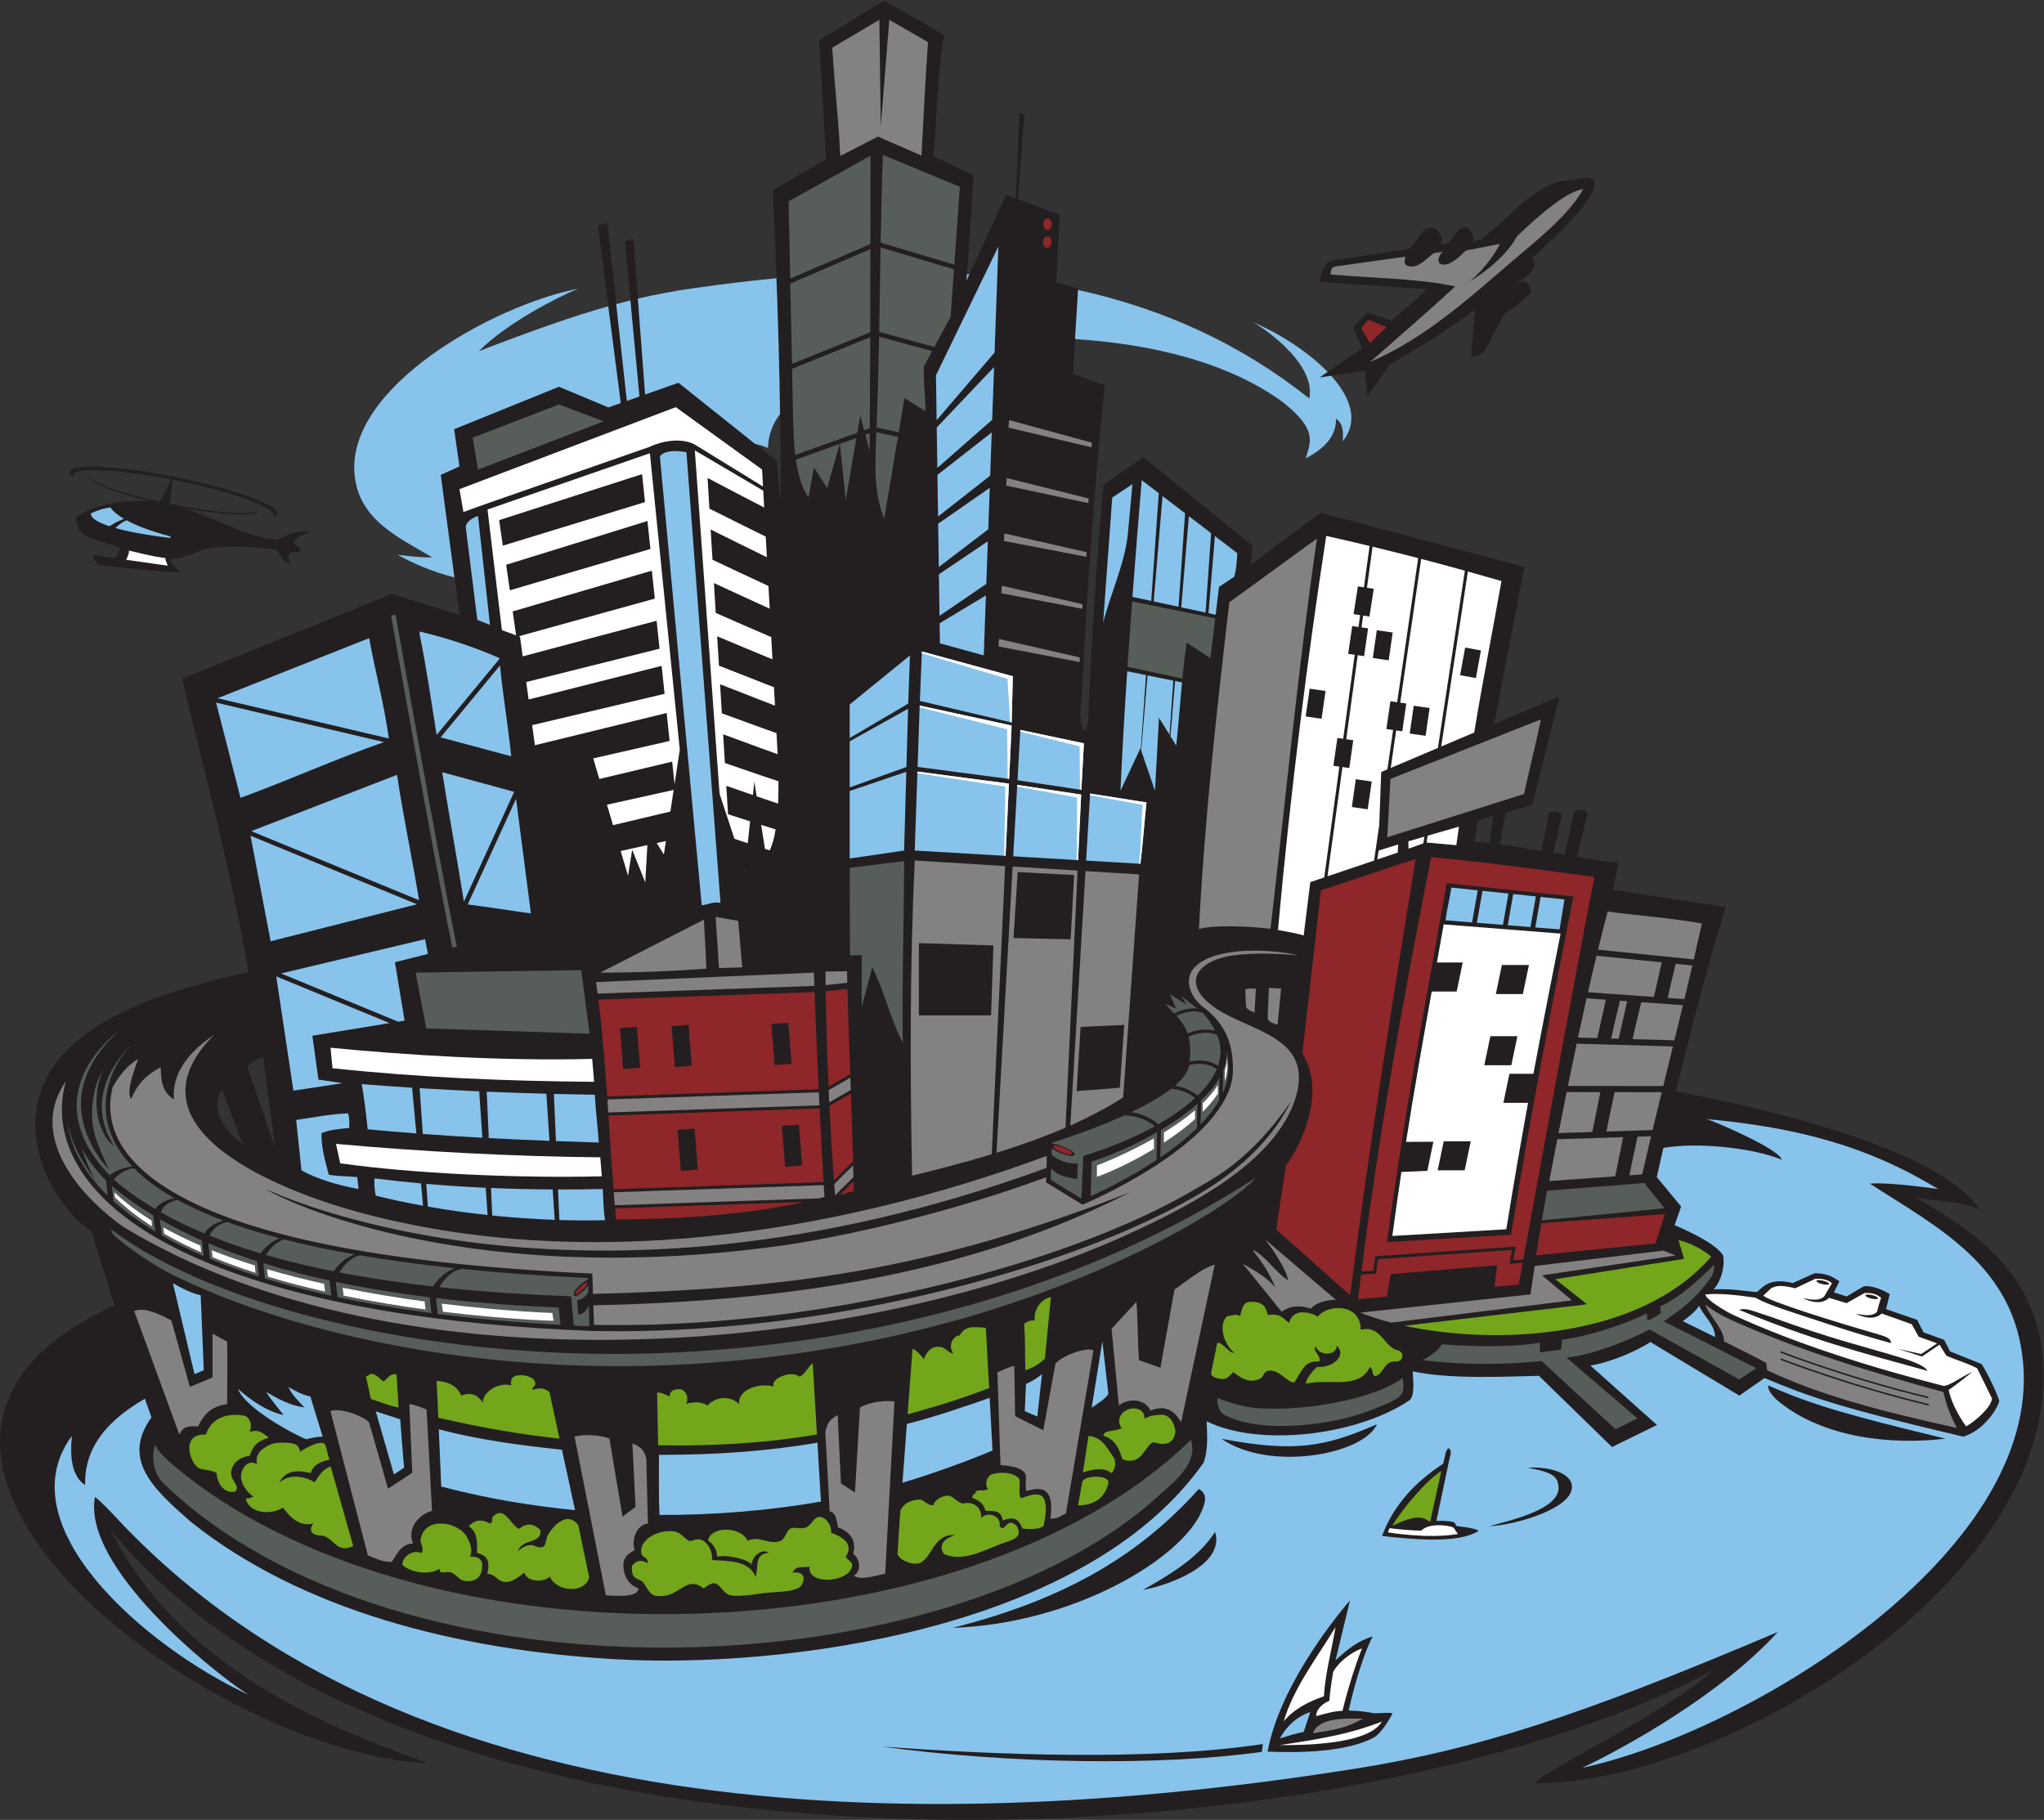
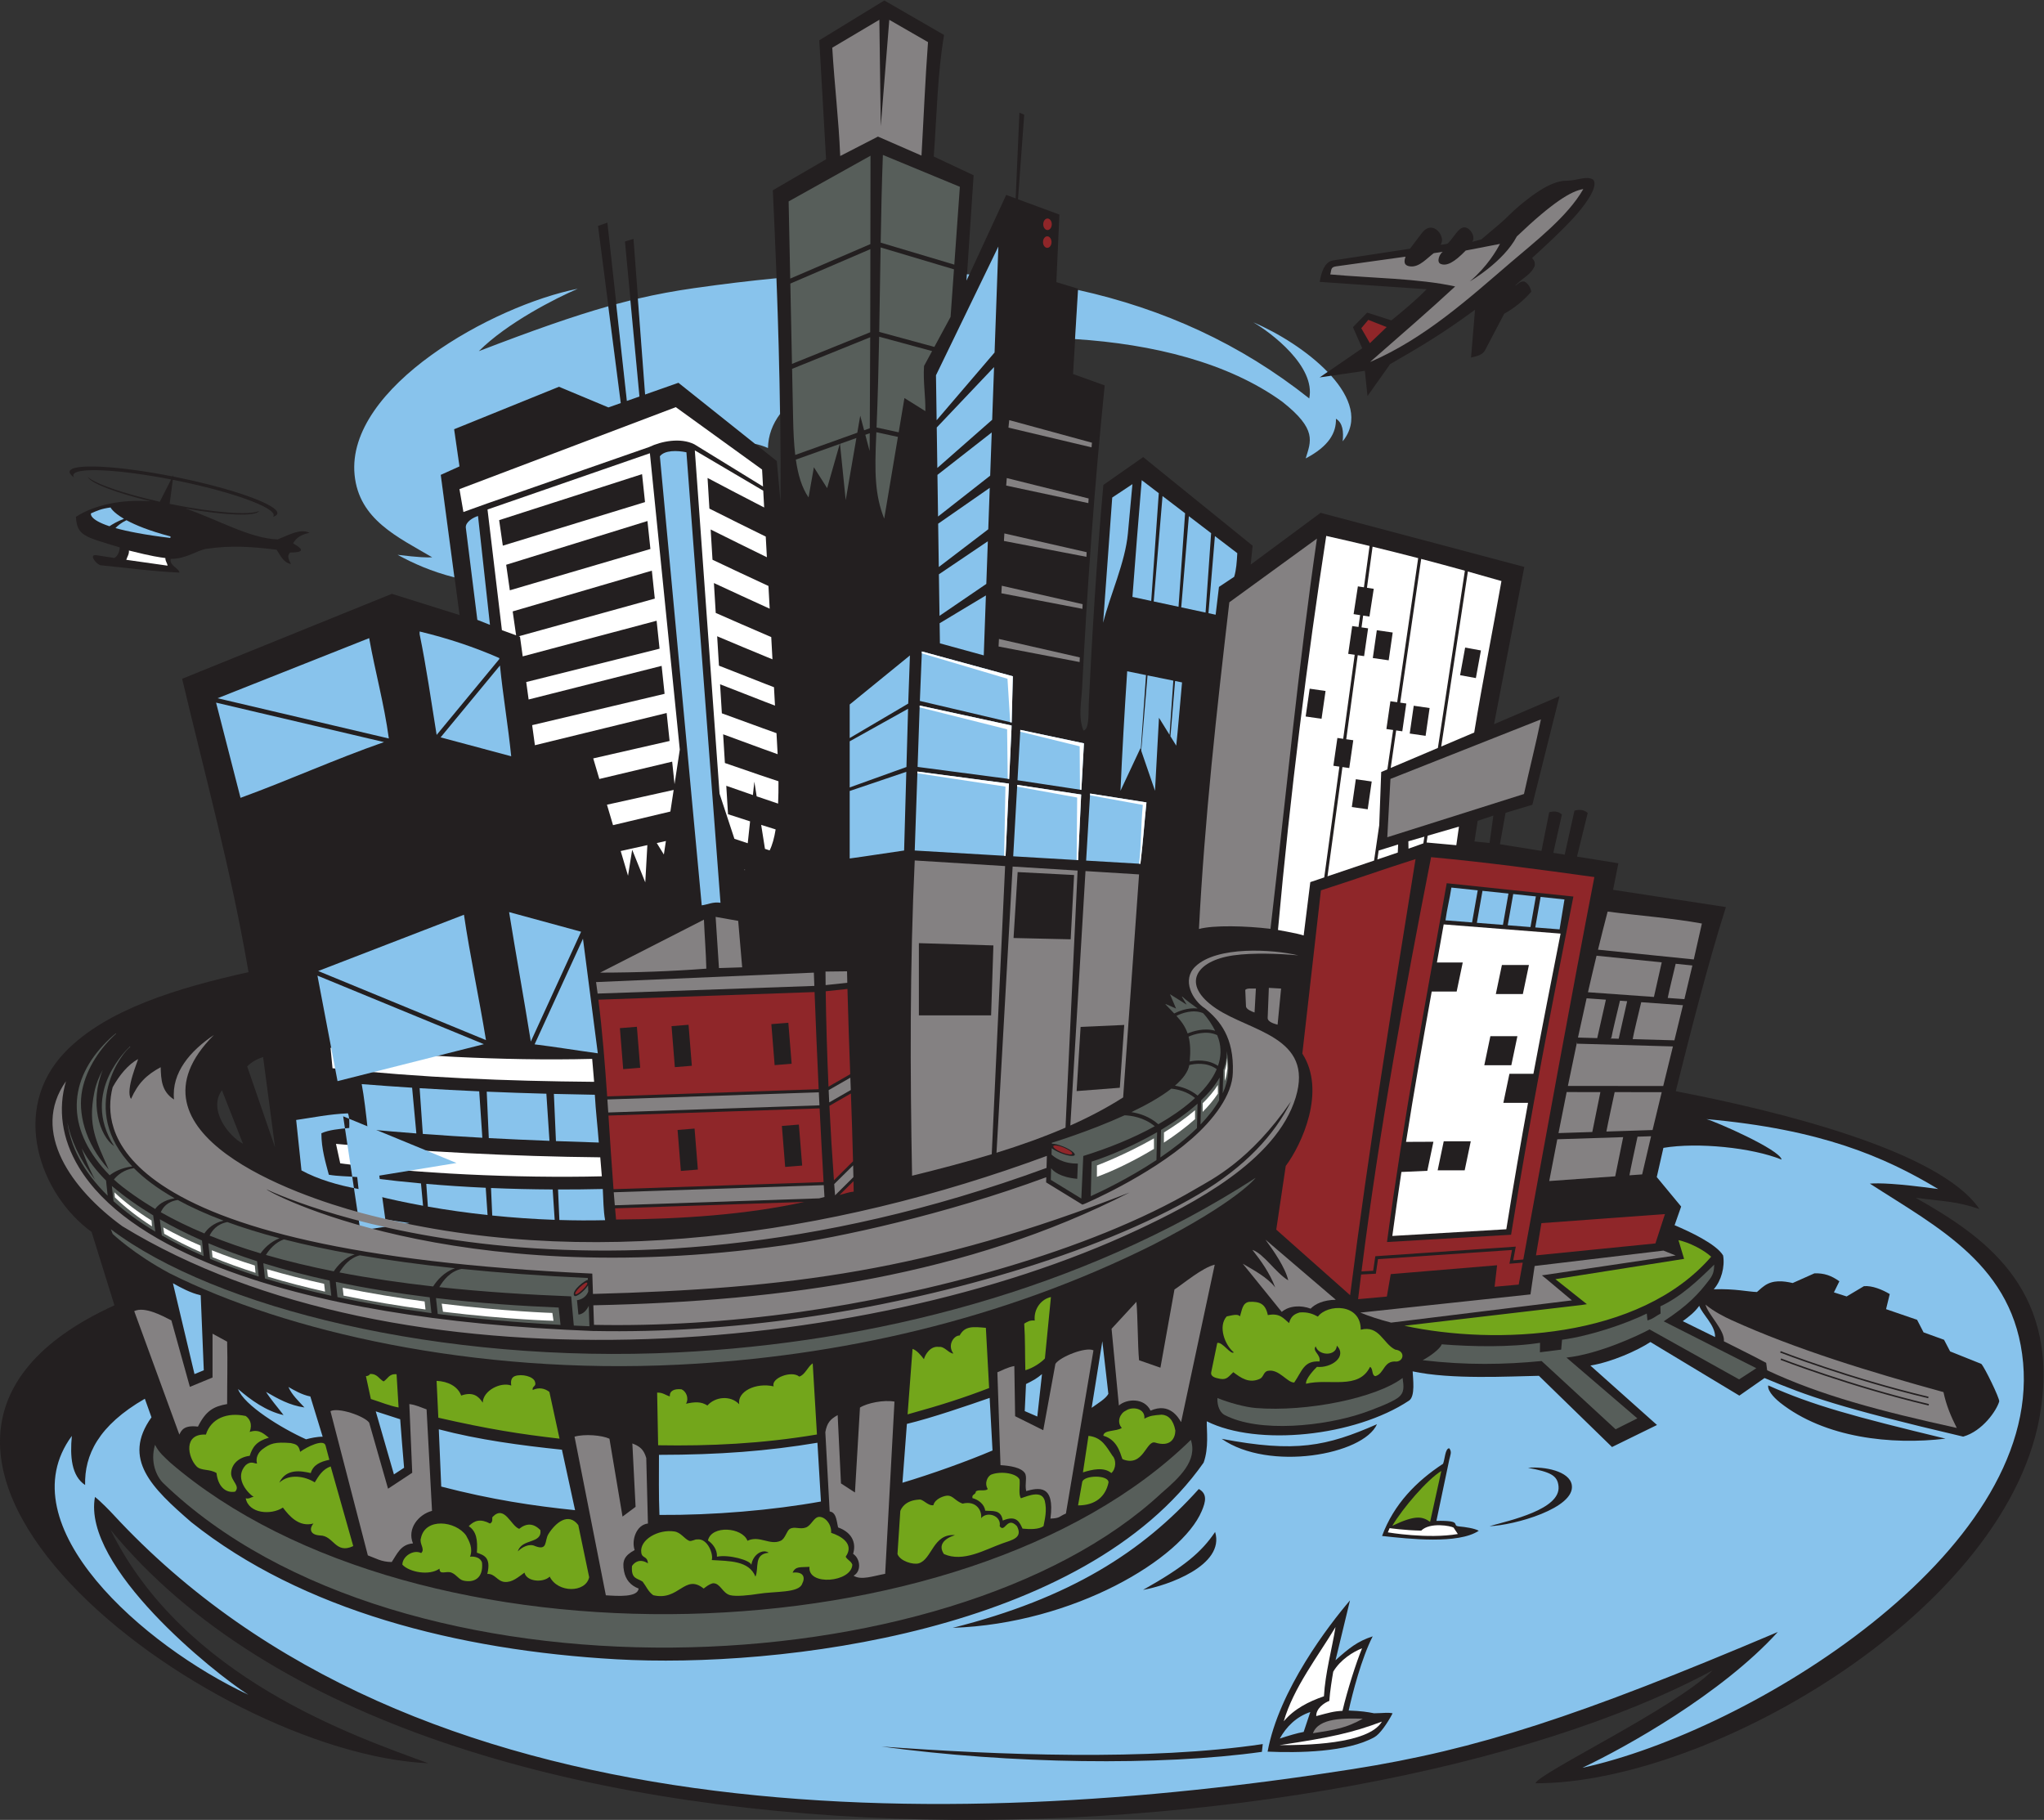
<svg xmlns="http://www.w3.org/2000/svg" viewBox="0 0 884.04 787.107" height="787.107" width="884.04" xml:space="preserve" id="svg2" version="1.1">
  <rect x="0" y="0" width="884.04" height="787.107" fill="#333333" stroke="none" />
  <defs id="defs6" />
  <g transform="matrix(1.333,0,0,-1.333,0,787.107)" id="g10">
    <g transform="scale(0.1)" id="g12">
      <path id="path14" style="fill:#231f20;fill-opacity:1;fill-rule:evenodd;stroke:none" d="m 371.309,1669.59 -74.184,238.16 c -167.812,121.86 -266.465,397 -85.172,584.46 133.082,137.61 363.965,207.1 594.352,258.41 -56.672,332.38 -140.871,637.24 -215.348,951.82 l 680.493,275.65 219.66,-68.91 -60.65,454.9 60.79,27.48 -17.38,120.57 340.25,137.83 160.49,-67.05 39.94,14.06 -74.17,574.8 30.34,10.64 63.68,-578.45 40.78,14.36 -47.44,502.73 27.7,8.65 38.14,-504.9 108.16,38.08 318.7,-254.11 12.11,-133.46 c 2.37,354.51 -10.02,691.99 -25.03,1012.07 l 172.75,100.55 -22.01,386.13 211.04,129.2 193.81,-111.97 c -21.43,-126.45 -23.36,-256.59 -33.41,-394.42 l 129.31,-60.82 -22.69,-341.54 128.4,277.79 30.69,-11.33 12.2,278.26 15.56,-6.73 -20.21,-274.32 134.35,-49.64 -9.84,-219.2 70.99,-21.53 -16.85,-276.6 102.64,-36.94 c -33.52,-329.78 -56.61,-652.16 -73.23,-981.98 -2.24,-44.61 -13.21,-95.08 4.31,-137.82 19.59,3.8 15.78,55.6 17.23,86.14 9.86,207.12 26.75,485.4 47.38,710.64 l 129.21,90.44 355.09,-287.49 -6.24,-61.37 226.79,168.07 661,-175.52 -98.23,-510.32 212.41,90.96 -88.09,-352.37 -86.96,-26.2 -18.27,-101.91 134.83,-21.66 25.06,125.38 c 17.03,4.59 29.61,3 41.23,-7.08 l -27.89,-124.47 36.93,-5.93 31.7,142.66 c 17.74,4.78 30.85,3.13 42.97,-7.38 l -34.8,-141.69 134.33,-21.58 -17.23,-86.14 366.08,-55.99 c -57.83,-181.43 -116.41,-412.56 -162.69,-597.41 336.64,-64.91 857.38,-193.46 985.3,-382.34 -76.01,25.52 -108.88,23.81 -206.72,36.54 211.88,-120.44 463.21,-285.61 406.38,-683.84 C 6529.38,684.543 5546.64,117.102 4982.17,118.828 c 5.44,30.598 455.74,245.93 574.63,366.367 C 4376.11,-150.32 1385.62,-313.816 358.383,941.73 595.699,460 1148.77,272.297 1389.55,183.82 670.813,216.047 -645.137,1207 371.309,1669.59 Z m 469.222,2577.35 c -8.949,-18.55 -110.258,-14.72 -238.668,7.98 99,-33.5 209.989,-97.85 299.192,-100.26 41.695,16.79 72.73,35.28 103.365,21.54 -27.264,-6.34 -41.865,-14.41 -53.459,-34.39 21.266,-12.64 49.699,-29.49 -10.082,-29.76 -7.266,-9.95 -8.711,-14.8 3.297,-37.14 -24.141,3.14 -35.758,29.79 -46.617,46.21 -72.989,9.17 -145.774,15.24 -227.657,2.98 -30.062,-4.51 -67.414,-33.71 -116.285,-32.57 -3.496,-23.58 26.25,-28.94 28.723,-44.54 -85.414,3.6 -174.719,15.87 -255.875,23.72 -16.11,4.18 -40.649,38.42 -11.149,32.28 l 55.993,-8.62 c 10.464,6.76 16.129,18.33 17.226,34.46 -115.996,34.76 -138.64,38.26 -142.129,99.05 58.129,37.93 147.742,57.83 243.391,50.33 -112.902,27.08 -196.57,58.96 -204.5,78.83 23.797,-22.18 116.23,-54.24 233.215,-80.25 l 36.656,72.36 c -171.633,33.42 -312.078,40.14 -317.266,14.56 -0.496,-2.43 0.262,-5.07 2.161,-7.89 -10.223,7.23 -15.239,13.76 -14.125,19.26 5.433,26.79 153.867,19.41 334.199,-16.12 l 2.801,5.53 -0.782,-5.94 10.856,-2.16 c 186.09,-37.75 332.484,-90.6 326.929,-118.01 -0.91,-4.47 -5.82,-7.99 -14.179,-10.58 1.156,1.25 1.918,2.59 2.218,4.05 5.36,26.45 -135.847,77.42 -315.324,113.83 -3.98,0.8 -7.933,1.59 -11.879,2.37 l -10.269,-78.1 3.957,-0.81 c 139.476,-28.28 258.473,-36.96 286.066,-22.2 z m 3943.509,-1072.35 10.44,67.01 50.87,16.98 -12.31,-88.9 -49,4.91 z m -3930.364,-699.61 38.765,-292.87 -90.445,262.73 c 14.281,14.08 32.082,24.45 51.68,30.14 z m -133.52,-107.66 68.199,-173.43 c -46.343,23.99 -114.183,110.8 -68.199,173.43 z M 4946.44,4991.17 c 10.88,-6.17 19,-17.11 21.93,-32.84 -24.78,-28.27 -51.52,-50.99 -87.76,-71.49 l -62.43,-118.83 c -7.31,-13.9 -25.74,-19.28 -45.24,-23.3 l 12.92,155.05 C 4673.7,4817.34 4604.09,4777.63 4510.23,4723.18 L 4437,4619.8 l -8.61,81.84 -146.44,-21.54 137.84,94.76 -30.06,68.46 46.25,47.19 78.55,-25.21 c 37.23,30.25 82.81,68.25 114.31,101.09 l -346.89,23.82 c 4.85,30.95 16.23,65.51 43.36,69.65 l 249.51,38.02 38.94,51.14 c 35.29,46.35 79.91,-13.63 60.13,-38.23 4.54,-0.31 19.29,2.12 23.25,3.74 25.59,25.3 40.55,66.52 67.2,47.95 10.66,-7.44 23.21,-29.24 12.03,-42.53 l 30.11,8.15 61.15,51.81 c 22.62,19.16 35.33,34.71 60.36,55.79 84.32,71.02 126.44,83.05 158.37,82.91 28.17,-0.14 62.27,17.07 82.82,3.23 20.32,-23.85 -34.91,-92.91 -64.6,-124.91 -43.41,-46.77 -87.8,-87.46 -133.52,-129.2 8.23,-9.73 9.35,-13.63 8.62,-25.85 -13.8,-29.26 -31.76,-32.76 -64.6,-64.59 9.31,3.6 15.9,16.41 31.36,13.88 v 0" />
      <path id="path16" style="fill:#ffffff;fill-opacity:1;fill-rule:evenodd;stroke:none" d="m 409.656,4088.45 c 3.121,9.8 9.93,19.16 8.621,30.14 78,-19.52 98.176,-21.68 118.246,-24.45 0.215,-11.63 5.696,-14.62 7.125,-24.69 l -133.992,19 v 0" />
      <path id="path18" style="fill:#575e5a;fill-opacity:1;fill-rule:evenodd;stroke:none" d="m 3863.79,1232.98 c 22.5,-67.28 -36.5,-122.14 -94.76,-172.28 -685.55,-638.813 -2471.25,-709.458 -3239.186,31.82 -21.426,20.68 -43.699,67.8 -26.821,124.58 13.188,-26.63 31.915,-40.85 48.762,-57.34 800.265,-689.408 2578.105,-645.248 3312.005,73.22 z m 752.08,258.5 c 22.24,11.7 56.92,36.48 61.91,51.59 97.91,-7.75 222.98,-10.19 319.02,4.87 l -0.3,-30.71 68.91,8.61 2.78,32.02 c 91.01,12.37 205.54,51.06 274.99,84.98 l 2.18,-22.24 c 18.19,4.77 27.47,14.61 42.52,22.19 l -0.58,23.58 c 65.83,30.61 120.97,82.49 174.72,135.32 -0.8,-18.02 -1.82,-30.47 -14.89,-47.8 -36.15,-47.92 -69.36,-83.61 -149.02,-136.2 l 300.41,-152.14 -55.77,-36.3 -290.65,162.18 c -33.99,-18.64 -164.22,-80.09 -269.47,-91.43 l 229.99,-197.3 -70.64,-35.27 -240.09,221.44 c -119.51,-11.65 -243.49,-14.1 -386.02,2.61 z m -665.8,-122.69 c 36.36,-14.94 89.61,-29.6 124.75,-32.44 165.18,-13.38 390.24,32.43 476.06,97.52 3.76,-27.82 7.16,-47.51 -15.02,-64.12 -22.18,-16.62 -89.48,-41.57 -116.48,-50.64 -119.25,-40.03 -332.71,-65.84 -447.92,-4.31 -19.47,12.99 -22.34,40.11 -21.39,53.99 v 0" />
      <path id="path20" style="fill:#848182;fill-opacity:1;fill-rule:evenodd;stroke:none" d="m 1072.21,1326.11 c 24.88,13.28 109,-15.09 125.61,-37.15 l 61.26,-214.42 78.43,51.77 -9.42,222.86 c 21.77,-2.62 37.84,-10.97 55.98,-17.24 l 17.67,-329.22 c -44.19,-11.753 -81.6,-58.003 -61.79,-105.667 -40.08,-2.988 -51.61,-34.531 -68.91,-60.305 -33.15,-0.117 -53.2,12.832 -77.52,21.543 l -121.31,467.829 z m 2869.1,475.37 c -40.33,-9.55 -102.33,-62.22 -130.63,-80.53 l -45.55,-253.69 -69.31,24.13 c -4.53,47.16 -4.08,142.35 -8.62,189.51 l -80.6,-87.41 23.72,-248.98 c 24.98,22.01 82.17,26.3 102.84,-16.65 62.13,27.48 90.71,-23.24 99.07,-37.23 l 109.08,510.85 z m 175.62,898.12 39.72,-2.28 -11.4,-117.16 c -9.91,2.69 -32.7,8.7 -32.16,22.12 l 3.84,97.32 z m -76.56,-6.59 c 6.26,6.66 22.05,3.79 34.45,4.31 l -4.3,-77.52 c -8,2.35 -27.36,10.1 -27.79,19.98 l -2.36,53.23 z m -492.54,-1169.4 c -25.56,11.93 -108.03,-20.94 -123.43,-43.85 l -39.45,-215.37 -91.27,45.43 -2.6,162.75 c -21.61,-3.8 -37.21,-12.99 -54.98,-20.23 l 10.1,-301.33 c 33.98,-1.95 67.56,-8.5 78.92,-25.55 8.55,-12.85 -0.74,-35.56 4.42,-58.5 38.57,10.53 94.02,23.34 78.64,-89.421 33.1,1.672 26.45,6.453 50.27,16.453 l 89.38,529.618 z m -757.6,-185.84 -16.24,-275.45 -45.38,29.43 -10.74,221.58 c -23.96,-13.15 -34.52,-24.9 -40.02,-55.34 l 14.04,-257.07 c 18.83,-3.51 21.11,-19.912 27.31,-51.928 50.5,-18.297 58.3,-55.66 48.68,-85.64 24.41,-16.184 27.2,-57.356 1.62,-71.075 24.85,-15.8 64.9,-0.539 102.51,6.153 l 30.19,558.76 c -34.51,6.25 -88.65,-4.46 -111.97,-19.42 z m -812.83,-101.01 42.46,-252.666 42.35,31.696 -10.48,205.63 c 25.1,-9.76 36.73,-19.55 45.11,-47.1 l 5.43,-212.679 c -38.17,-4.2 -54.1,-55.059 -43.07,-86.133 -33.36,-18.145 -41.11,-34.793 -34.45,-68.914 5.21,-26.719 20.62,-45.871 47.37,-55.989 -3.12,-29.265 -68.33,-24.285 -106.38,-21.863 l -101.6,514.778 c 33.74,9.21 88.63,4.72 113.26,-6.76 z M 435.504,1650.74 c 33.144,16.09 90.672,-14.63 120.601,-30.14 l 59.954,-215.59 73.55,30.39 c -0.004,47.37 0,94.76 0,142.13 l 47.379,-25.84 c 1.825,-73.32 -0.125,-125.64 0,-202.43 -43.097,-7.69 -68.441,-20.62 -94.754,-73.21 -44.605,5.4 -53.308,-11.12 -60.3,-25.84 l -146.43,400.53 v 0" />
      <path id="path22" style="fill:#ffffff;fill-opacity:1;fill-rule:evenodd;stroke:none" d="m 1090.14,2193.41 c 271.12,-24.82 574.12,-40.86 857.48,-43.61 l 5.12,-61.67 c -272.47,-6.58 -613.39,8.96 -848.85,42.21 l -13.75,63.07 z m 831.24,275.74 6.33,-74.43 c -287.96,2.52 -555.19,13.12 -848.85,44.09 l -6.41,66.46 c 243.93,-23.42 551.31,-43.6 848.93,-36.12 v 0" />
      <path id="path24" style="fill:#88c3ec;fill-opacity:1;fill-rule:evenodd;stroke:none" d="m 1215.05,2081.44 c 49,-6.23 99.35,-11.67 150.87,-16.31 l 6.72,-72.5 c -53.82,9.77 -105.21,20.79 -153.28,32.81 -3.63,16.49 -5.63,34.58 -4.31,56 z m 168.1,-17.83 c 62.67,-5.41 127.05,-9.63 192.83,-12.64 l 5.96,-88.41 c -66.74,7.2 -131.72,16.4 -193.65,27.28 l -5.14,73.77 z m 210.01,-13.4 c 65.43,-2.78 132.22,-4.36 200.07,-4.71 l 6.5,-98.59 c -68.31,2.44 -136.26,7.24 -202.6,14.05 l -3.97,89.25 z m 217.48,-4.78 c 47.92,-0.1 96.35,0.41 145.2,1.55 2.14,-36.62 1.64,-68.34 7.52,-101.21 -49.28,-1.13 -98.91,-0.88 -148.4,0.64 l -4.32,99.02 z m -637.03,341.89 c 55.13,-4.36 109.55,-8.24 163.54,-11.68 l 13.75,-148.36 c -51.33,3.92 -103.64,8.35 -157.87,13.36 -4.49,43.94 -12.14,109.25 -19.42,146.68 z m 187.92,-13.22 c 64.88,-3.99 129.17,-7.38 193.34,-10.22 l 10.16,-150.63 c -64.29,3.53 -128.03,7.59 -193.17,12.45 l -10.33,148.4 z m 217.71,-11.28 c 64.42,-2.72 128.77,-4.91 193.5,-6.66 l 10.09,-152.91 c -67.65,2.59 -132.64,5.48 -196.88,8.88 l -6.71,150.69 z m 217.91,-7.29 c 44.03,-1.12 88.26,-2.02 132.85,-2.76 2.87,-53.11 9.06,-102.91 12.91,-155.04 -47.97,1.5 -94.15,3.05 -139.1,4.72 l -6.66,153.08 v 0" />
-       <path id="path26" style="fill:#88c3ec;fill-opacity:1;fill-rule:evenodd;stroke:none" d="m 1361.48,3847.26 c 0,2.87 0,5.73 0,8.6 92.63,-22.2 178.6,-51.1 258.42,-86.13 l 0.28,-3.16 -203.46,-246.27 c -17.73,109.68 -33.5,221.3 -55.24,326.96 z m 260.7,-101.76 c 10.04,-100.29 26.34,-194.29 36.48,-294.48 l -229.07,61.37 192.59,233.11 z m -916.219,-106.2 491.859,195.04 c 19.6,-110.21 48.27,-211.36 63.81,-325.63 L 705.961,3639.3 Z M 1245.97,3497.02 C 1085.54,3441.07 939.059,3374.03 780.395,3316.13 l -79.317,308.94 544.892,-128.05 z M 1128.91,2292.47 c 5.15,-12.07 4.74,-29.72 4.31,-47.37 -32.65,-3.24 -65.68,-6.1 -90.45,-17.23 -0.04,-50.29 13.67,-94.84 24.16,-134.61 30.63,-5.26 59.16,-4.6 92.13,-7.53 l 4.31,-38.75 c -69.05,12.79 -132.08,31.57 -185.194,60.3 l -17.231,163.65 c 55.165,8.01 107.365,18.97 167.965,21.54 z m -217.097,453.88 467.427,111.27 9.14,-47.76 -106.97,-27.09 31.34,-189.53 -20.86,-3.4 -380.077,156.51 z m 352.327,-161.06 -250.57,-40.97 19.63,-142.29 78.22,-11.78 -159.408,-24.11 -55.684,370.62 367.812,-151.47 z m 24.12,805.44 c 18.82,-128.98 48.89,-268.59 71.44,-406.78 l -544.442,224.21 473.002,182.57 z m 64.63,-419.94 -474.82,-119.92 -65.215,342.32 540.035,-222.4 z m 81.81,428.55 233.62,-63.71 -163.14,-356.28 c -22.02,137.67 -48.39,282.85 -70.48,419.99 z m 239.7,-86.36 48.14,-371.8 c -68.41,9.3 -135.84,20.5 -205.08,29.05 l 156.94,342.75 v 0" />
+       <path id="path26" style="fill:#88c3ec;fill-opacity:1;fill-rule:evenodd;stroke:none" d="m 1361.48,3847.26 c 0,2.87 0,5.73 0,8.6 92.63,-22.2 178.6,-51.1 258.42,-86.13 l 0.28,-3.16 -203.46,-246.27 c -17.73,109.68 -33.5,221.3 -55.24,326.96 z m 260.7,-101.76 c 10.04,-100.29 26.34,-194.29 36.48,-294.48 l -229.07,61.37 192.59,233.11 z m -916.219,-106.2 491.859,195.04 c 19.6,-110.21 48.27,-211.36 63.81,-325.63 L 705.961,3639.3 Z M 1245.97,3497.02 C 1085.54,3441.07 939.059,3374.03 780.395,3316.13 l -79.317,308.94 544.892,-128.05 z M 1128.91,2292.47 c 5.15,-12.07 4.74,-29.72 4.31,-47.37 -32.65,-3.24 -65.68,-6.1 -90.45,-17.23 -0.04,-50.29 13.67,-94.84 24.16,-134.61 30.63,-5.26 59.16,-4.6 92.13,-7.53 l 4.31,-38.75 c -69.05,12.79 -132.08,31.57 -185.194,60.3 l -17.231,163.65 c 55.165,8.01 107.365,18.97 167.965,21.54 z z m 352.327,-161.06 -250.57,-40.97 19.63,-142.29 78.22,-11.78 -159.408,-24.11 -55.684,370.62 367.812,-151.47 z m 24.12,805.44 c 18.82,-128.98 48.89,-268.59 71.44,-406.78 l -544.442,224.21 473.002,182.57 z m 64.63,-419.94 -474.82,-119.92 -65.215,342.32 540.035,-222.4 z m 81.81,428.55 233.62,-63.71 -163.14,-356.28 c -22.02,137.67 -48.39,282.85 -70.48,419.99 z m 239.7,-86.36 48.14,-371.8 c -68.41,9.3 -135.84,20.5 -205.08,29.05 l 156.94,342.75 v 0" />
      <path id="path28" style="fill:#ffffff;fill-opacity:1;fill-rule:evenodd;stroke:none" d="m 1490.79,4317.77 701.92,265.96 279.95,-202.42 3.02,-55.11 -222.67,136.94 c -45.19,22.74 -107.8,9.94 -146.44,-8.62 l -527.06,-183.7 -75.9,-27.33 -12.82,74.28 z m 128.75,-100.61 463.69,149.24 9.56,-90.71 -461.36,-141.37 -11.89,82.84 z m 22.78,-144.81 458.42,141.94 9.55,-90.71 -456.08,-134.07 -11.89,82.84 z m 834.1,240.31 2.97,-54.48 c -61.23,31.49 -122.45,63.46 -183.65,95.84 1.97,-33.2 3.96,-66.38 5.98,-99.43 60.94,-30.61 121.87,-61 182.83,-90.82 l 3.66,-66.99 c -60.83,29.6 -121.58,59.74 -182.39,90.01 1.99,-32.93 3.97,-65.46 5.95,-98.13 60.52,-28.7 120.98,-57.26 181.53,-85.07 l 4.04,-73.77 c -60.37,27.29 -120.64,55.31 -180.97,83.24 1.93,-32.4 3.92,-64.68 5.9,-96.95 56.4,-24.73 112.76,-49.57 169.21,-73.66 l 10.89,-4.65 3.94,-72.21 -15.74,6.45 c -54.6,22.41 -109.11,45.29 -163.66,68.33 1.93,-31.89 3.87,-63.51 5.81,-95.39 50.5,-20.05 101.03,-39.88 151.55,-59.48 9,-3.49 17.99,-6.96 27,-10.43 l 3.26,-59.74 c -11.23,4.29 -22.46,8.59 -33.69,12.91 -48.17,18.55 -96.31,37.48 -144.47,56.35 1.89,-31.49 3.83,-62.98 5.76,-94.22 44.11,-16.26 88.28,-32.33 132.41,-48.28 14.94,-5.4 29.9,-10.78 44.87,-16.13 l 3.73,-68.26 c -17.37,6.24 -34.75,12.5 -52.12,18.8 -41.58,15.1 -83.16,30.32 -124.74,45.82 1.89,-31.24 3.78,-62.21 5.72,-93.18 37.57,-13.02 75.13,-26.09 112.72,-38.78 20.36,-6.88 40.73,-13.68 61.11,-20.47 0.19,-24.51 -0.15,-48.97 -1.2,-72.49 -20.78,7.03 -41.56,14.08 -62.3,21.12 l -7.26,2.47 -7.53,47.63 -4.66,-43.46 c -28.81,9.88 -57.58,19.97 -86.38,30.06 1.9,-30.84 3.79,-61.56 5.68,-92.27 23.86,-7.74 47.7,-15.52 71.55,-23.13 l -7.6,-70.97 c -14.42,4.77 -28.85,9.59 -43.27,14.41 l -48.21,146.31 -80.22,1113.9 221.99,-130.81 z m 40.23,-1099.01 c -4.45,-27.29 -10.77,-50.72 -19.48,-68.01 l -15.16,4.96 -12.31,77.84 c 15.65,-4.93 31.3,-9.88 46.95,-14.79 z m -99.67,-130.18 -0.3,-2.84 -1.08,3.27 1.38,-0.43 z m -308.35,1350.73 97.01,-961.65 -17.03,-112.14 -7.71,73.16 -236.31,-56.22 -19.79,66.76 247.75,56.57 -9.55,90.72 -427.43,-104.56 -8.94,65.14 429.66,101.65 -9.56,90.71 -431.54,-109.08 -7.78,56.62 432.6,108.19 -9.55,90.71 -434.49,-115.64 -8.74,63.64 -4.2,1.53 441.52,122.23 -9.55,90.7 -451.53,-132.21 11.14,-77.65 -46.1,16.8 -46.72,391.48 526.84,182.54 z m 77.15,-1092.38 -10.65,-70.08 -186.1,-44.28 -19.68,66.38 216.43,47.98 z m -25.18,-165.75 -6.64,-43.76 -23,37.19 29.64,6.57 z m -60.17,-13.34 -6.77,-120.86 -42.45,105.86 -13.54,-84.33 -23.76,80.15 86.52,19.18 v 0" />
      <path id="path30" style="fill:#88c3ec;fill-opacity:1;fill-rule:evenodd;stroke:none" d="m 1550.98,4230.57 38.77,-353.17 -40.96,16.18 -37.42,299.41 c -1.39,19.01 25.6,33.57 39.61,37.58 z m 590.05,193.82 c 15.42,20.06 56.24,19.22 86.14,12.91 l 110.54,-1461.66 c -24.16,4.05 -42.71,-6.32 -60.88,-8.26 l -135.8,1457.01 v 0" />
      <path id="path32" style="fill:#8f2629;fill-opacity:1;fill-rule:evenodd;stroke:none" d="m 2609.52,2005.04 c -184.31,-41.06 -398.95,-55.83 -610.62,-57.12 -1.12,12.05 -2.21,24.16 -3.26,36.32 l 613.88,20.8 z m 2792.54,-39.53 -30.87,-95.12 -387.6,-38.76 c 5.57,33.72 11.61,69.2 17.71,104.61 l 400.76,29.27 z m -995.6,-276 c 3.19,26.77 6.46,53.46 9.8,80.08 l 43.72,2.3 4.09,0.23 0.6,4.03 6.38,43.3 434.83,29.71 -7.14,-38.21 -1.2,-6.44 6.51,0.54 36.6,3.05 -13.06,-71.21 -78.23,-7.11 8.1,69.82 -345.06,-28.82 -12.67,-72.79 -93.27,-8.48 z m -120.6,1326.52 c 100.29,31.78 200.15,67.66 307.01,101.39 -74.54,-463.83 -151.58,-937.32 -212.26,-1415 l -239.65,212.77 30.79,206.63 c 51.7,69.05 132.25,242.98 53.82,364.46 l 60.29,529.75 z m 131.66,-1236.38 c 58.7,464.58 139.91,906.66 225.81,1344.05 181.37,-16.75 355.79,-40.45 529.74,-64.6 -79.52,-410.94 -154.59,-826.33 -230.55,-1240.82 l -32.76,-2.72 7.12,38.1 1.18,6.34 -6.42,-0.44 -445.27,-30.43 -4.03,-0.27 -0.58,-3.98 -6.38,-43.24 -37.86,-1.99 z m 82.69,95.28 c 56.88,422.11 125.55,778.36 193.81,1164.2 l 410.97,-43.25 C 5037.96,2655.66 4966.7,2295.21 4902.83,1898.59 l -402.62,-23.66 z m -1750.58,821.2 c 2.43,-95.14 5.71,-185.98 8.99,-276.64 l -70.48,-40.44 c -4.64,105.65 -7.75,210.67 -9.09,309.48 l 70.58,7.6 z m 11.24,-339.24 c 2.57,-72.18 5.01,-144.86 6.9,-220.1 l -61.99,-61.52 c -5.73,78.52 -10.67,159.9 -14.73,241.56 l 69.82,40.06 z m 8.34,-284.55 c 0.23,-11.25 0.44,-22.57 0.63,-33.97 -17.38,-1.46 -30.42,-7.24 -45.82,-10.67 l 45.19,44.64 z m -232.35,179.26 55.14,4.44 10.7,-133 -55.15,-4.43 -10.69,132.99 z m -34.16,330.31 55.14,4.42 10.68,-132.99 -55.14,-4.43 -10.68,133 z m -323.8,-6.52 55.14,4.43 10.69,-132.99 -55.14,-4.43 -10.69,132.99 z m -167.59,-6.5 55.15,4.43 10.68,-133 -55.14,-4.43 -10.69,133 z m 187.12,-330.3 55.14,4.43 10.69,-133 -55.14,-4.42 -10.69,132.99 z M 2642.95,2686 c 3.9,-103.47 8.34,-209.29 13.35,-315.29 l -686.27,-23.26 c -7.33,106.33 -15.76,212.04 -28.43,313.77 l 701.35,24.78 z m 16.35,-377.46 c 3.96,-80.18 8.25,-160.19 12.89,-239.09 l -681.61,-23.1 c -6.07,78.67 -11.08,158.81 -16.37,238.96 l 685.09,23.23 v 0" />
      <path id="path34" style="fill:#73a61b;fill-opacity:1;fill-rule:evenodd;stroke:none" d="m 3949.58,1547.58 c 16.86,4.26 44.1,-40.01 53.56,-30.5 -28.41,22.68 -52.2,84.16 -23.06,116.44 18.24,3.82 36.57,9.36 43.06,0 6.5,19.35 7.47,44.21 30.15,47.37 35.34,1.47 52.75,-7 60.3,-43.07 39.48,7.9 51.51,-11.64 68.91,-25.84 5.83,21.59 16.64,29.3 34.45,34.46 25.75,2.15 43.34,-4.82 59.07,-13.5 30.83,41.41 139.42,43.97 139.05,-42.49 60.39,15.68 72.61,-45.78 111.98,-64.61 32.15,-3.68 28.76,-36.43 4.31,-38.76 -42.97,4.21 -38.74,-38.79 -68.92,-47.37 -12.9,2.88 -6.52,25.06 -17.23,30.15 -37.42,-76.21 -133.28,-36.22 -207.68,-54.78 -2.07,16.44 28.02,47.81 35.41,54.78 47.19,-4.44 98.9,33.32 64.61,68.9 -2.02,-35.23 -59.2,-33.37 -68.67,-2.32 -12.05,-16.27 17.49,-25.96 12.23,-49.02 -51.02,2.93 -55.97,-30.92 -81.86,-68.29 -22.39,-1.16 -49.37,45.15 -85.66,37.8 -14.24,-2.88 -13.53,-20.26 -25.84,-25.84 -35.13,-15.89 -61.22,2.8 -86.14,21.54 -15.15,-13.51 -20.5,-25.72 -43.07,-21.54 -16.13,2.98 -31.55,7.31 -28.56,21.75 l 19.6,94.74 z M 668.074,1250.21 c 16.512,52.42 68.723,73.29 129.207,60.29 12.375,-9.16 22.528,-24.6 12.918,-51.68 32.906,11.38 49.16,-10.19 62.262,-18.61 -40.039,-11.74 -52.871,-29.55 -62.262,-58.91 -35.097,-4.25 -59.238,-26.87 -60.293,-56 -0.926,-25.46 30.953,-41.75 12.922,-60.29 -32.808,-5.7 -55.851,19.21 -60.301,60.29 -21.511,14.08 -49.836,6.52 -64.597,21.54 -28.278,28.77 -44.672,107.18 30.144,103.37 z m 129.199,-99.06 c 17.379,14.64 26.61,5.02 36.653,5.02 -5.336,19.53 4.711,36.1 16.41,45.49 26.91,20.46 41.793,24.99 93.082,21.07 15.293,-3.53 26.012,-5.18 30.449,-28.52 20.442,15.43 76.343,43.33 82.363,20.7 l 12.39,-46.53 c -28.65,-5.81 -52.64,-16.28 -60.3,-43.08 -30.539,6.85 -79.336,16.31 -102.203,-31.1 33.508,30.99 85,19.89 115.123,0.96 12.98,21.47 25.99,42.91 51.69,51.68 l 73.21,-258.422 c -58.16,-27.441 -63.14,34.082 -107.67,34.465 -36.41,2.344 -33.41,25.027 -21.54,38.758 -46.969,-12.578 -78.196,24.172 -99.055,51.689 -38.855,-25.506 -111.023,-19.404 -120.594,30.15 13.157,-3.12 15.699,4.39 25.844,4.3 -27.133,19.09 -61.391,65.38 -25.852,103.37 z M 1366.5,865.82 c 14.17,12.637 -7.14,30.422 -0.71,48.45 13.87,67.441 112.5,56.062 146.44,8.613 10.41,-18.731 23.05,-41.856 12.92,-68.906 14.98,1.777 34.73,-3.047 38.91,-19.766 4.49,-50.461 -26.32,-65.566 -60.45,-57.766 -15.19,3.477 -21.58,18.789 -38.76,25.84 -16.55,6.789 -39.21,-9.297 -38.76,12.922 -33.41,-23.828 -97.77,-11.516 -120.6,12.93 0.07,26.765 35.57,50.269 61.01,37.683 z m 154.34,87.215 c 19.16,19.465 38.93,24.399 68.91,8.606 11.86,5.332 5.07,17.89 8.62,21.535 38.92,40.114 58.88,-28.957 86.13,-38.762 23.23,18.731 46.41,19.004 68.91,-4.305 5.54,-45.625 -60.58,-26.066 -73.21,-68.918 12.66,13.477 37.24,26.731 55.98,17.227 42.08,-16.141 29.97,17.637 43.07,38.77 22.43,36.171 64.62,72.656 97.1,29.335 l 35.27,-169.113 c -11.12,-51.023 -101.91,-51.707 -128.06,1.957 -20.79,-20.586 -74.87,-16.855 -81.83,12.918 -20.34,-14.394 -39.36,-32.305 -64.6,-30.144 -23.82,2.039 -31.35,27.683 -56,25.839 13.23,55.387 -12.43,60.926 -33.87,69.102 3.04,41.668 -1.58,69.481 -26.42,85.953 z M 2050.59,823.82 c 7.99,12.11 25.5,25.274 51.68,8.614 -1.74,25.156 -18.54,14.961 -21.53,34.461 -6.5,42.324 55.39,77.109 107.67,68.906 20.59,-3.231 31.78,-23.301 47.37,-30.145 7.25,-3.183 20.69,5.672 25.85,4.305 34.79,4.805 53.8,-48.895 47.75,-66.856 56.86,-3.523 120.7,-1.375 141.75,-53.738 12.3,27.891 -6.93,72.735 43.07,77.528 -19.17,13.253 -50.91,-4.805 -56.42,-39.383 -3.14,14.98 -72.86,34.441 -111.55,26.465 1.41,23.574 -14.29,42.597 -29.24,52.636 11.69,50.762 111.51,42.93 128.3,-0.957 38.73,18.711 72.46,-16.015 107.67,0 15.55,7.071 18.86,32.313 30.15,38.758 15.09,8.621 32.49,-2.812 51.68,4.309 18.16,6.746 25.46,33.726 43.07,34.453 19.16,0.801 40.92,-24.024 38.76,-51.684 30.15,-9.644 77.26,-34.929 47.37,-77.515 5.17,-10.637 17.54,-14.043 21.54,-25.84 -2.44,-57.434 -145.99,-69.992 -138.97,-7.09 -29.51,-2.082 -44.93,2.91 -54.84,-18.762 36.39,3.996 41.6,-16.004 30.97,-36.277 -10.7,-30.481 -88.22,-23.598 -142.94,-32.641 -27.44,-4.519 -71.59,-9.129 -90.45,-4.293 -25.73,6.59 -31.49,39.473 -56,38.758 -12.6,-3.184 -21.16,-10.422 -30.14,-17.227 -61.64,49.602 -79.87,-41.824 -163.67,-21.531 -16.64,12.059 -21.79,27.489 -34.21,43.789 -18.05,12.403 -37.89,7.793 -34.69,50.957 z M 3183.3,978.867 c 18.64,23.603 66.47,8.899 60.29,-25.832 16.99,-24.273 23.43,34.613 56,0 20.16,-38.25 -15.71,-44.668 -47.38,-55.992 -56.53,-20.219 -127.1,-62.297 -189.5,-34.453 -18.9,27.652 -1.74,49.355 35.69,61.348 -71.2,5.82 -74.22,-78.743 -117.52,-91.504 -17.67,-5.196 -60.08,6.64 -68.92,30.156 l 9.19,139.54 c 3.14,9.18 16.31,34.47 59.73,37.04 14.02,3.42 28.77,-20.89 47.61,-18.14 4.83,21.35 35.69,31.43 47.14,31.06 16.63,-0.55 24.37,-17.39 47.37,-25.85 46.04,11.06 63.81,-24.45 60.3,-47.373 z m -17.23,86.143 c 6.98,8.81 31.78,-0.21 38.77,8.62 -11.82,19.34 -0.45,42.66 12.91,47.37 32.74,11.63 82.76,2.98 90.45,-17.24 1.87,-19.65 -4.36,-47.41 4.3,-60.28 26.91,9.56 68.31,26.46 77.53,-8.62 7.24,-31.08 0.65,-56.208 -4.31,-81.825 -16.04,-11.168 -44.22,-10.203 -67.99,-7.965 -9.31,19.004 -17.89,45.547 -64.15,26.16 -5.45,37.81 -35.69,29.43 -57.1,32.11 -2.14,20.85 -22.82,36.11 -41.2,40.69 -3.11,13.17 10.89,10.83 10.79,20.98 z m 331.78,-44.59 13.42,75.52 c 4.05,22.81 84.96,24.65 85.49,-0.78 -9.55,-46.44 -42.92,-74.74 -98.91,-74.74 z m 15.88,107.14 17.92,118.49 c 44.15,-4.65 58.19,-35.78 78.03,-64.75 12.5,-12.67 11.9,-42.25 -3.75,-55.95 -24.54,20.65 -62.68,11.46 -92.2,2.21 z m 126.09,144.18 c -18.37,20.32 -4.41,48.5 12.93,55.99 20.81,14.88 63.85,8.05 60.3,-25.84 20,10.12 27.79,10.54 55.98,12.91 20.86,-0.95 38.09,-16.07 44.56,-51.67 -0.56,-25.26 -15.72,-54.54 -66.09,-38.77 -29.04,7.35 -37.39,-80.64 -104.46,-54.36 -5.26,0.05 -9.52,61.75 -63.12,76.46 1.01,19.55 41.17,13.06 59.9,25.28 z m -2223.28,152.77 c 37.1,-1.7 68.77,-17.77 79.85,-47.69 36.51,12.8 55.78,-0.58 69.9,-23.03 1.05,39.41 58.76,68.21 92.59,55.46 -2.81,16.41 1.3,26.43 11.69,30.65 21.91,8.08 60.77,-0.7 65.41,-18.9 5.26,-15.9 -10.18,-12.71 -7.55,-26.18 20.1,9.49 39.5,5.32 54.13,-6.29 l 32.91,-151.6 c -128.97,14.95 -229.64,30.68 -393.29,67.99 l -5.64,119.59 z m -229.3,15.37 c 5.03,-0.49 12.41,3.48 13.22,6.88 23.46,1.48 29.32,-16.12 44.08,-24.09 13.84,7.95 17.16,25.59 42.16,23.26 l 6.56,-107.88 c -31.84,6.13 -56.99,17.29 -89.94,27.61 l -16.08,74.22 z m 944.9,-53.52 c 18.21,0.77 27.37,-8.27 41.1,-12.34 -1.09,18.39 14.39,25.39 37.87,23.08 14.08,-5.69 25.43,-27.87 14.82,-46.82 28.31,6.44 50.12,7.2 69.2,-5.82 25.81,29.04 75.31,33.85 103.28,4.18 -6.77,41.59 53.93,71.09 111.93,58.02 -10.25,26.33 58.12,52.64 82.72,31.74 18.66,4.8 27.8,32.54 43.85,42.97 l 13.75,-230.9 c -178.95,-29.98 -347.72,-37.85 -515.28,-34.93 l -3.24,170.82 z m 828.68,141.89 c 13.75,-4.4 27.69,-21.03 36.91,-33.49 4.5,16.56 21.88,43.94 48.82,39.81 17.78,2.82 31.87,-21.03 46.68,-21.44 -21.12,28.85 3.4,59.73 20.32,58.39 17.13,31.79 43.17,28.71 85.19,25 l 10.59,-195.35 c -78.65,-30.33 -151.99,-54.33 -264.53,-85.4 l 16.02,212.48 z M 3326.86,1459 c -1.65,54.94 -0.17,97.57 -3.67,151.17 9.24,5.29 17.14,11.81 34.08,10 -3.75,37.99 21.34,69.71 52.57,76.22 l -19.59,-199.4 c -12.07,-12.83 -37.74,-30.78 -63.39,-37.99 z m 2137.36,361.28 -18.28,60.79 c 34.33,-7.29 80.56,-30.37 106.14,-53.73 -233.1,-269.06 -701.61,-287.39 -995.39,-224.06 l 575.26,67.38 16.89,2.63 -13.37,10.62 -88.83,70.5 417.58,65.87 v 0" />
      <path id="path36" style="fill:#848182;fill-opacity:1;fill-rule:evenodd;stroke:none" d="m 2321.92,2929.89 73.22,-12.93 12.92,-150.73 -75.31,-2.41 -10.83,166.07 z M 2640.63,2749 c 0.51,-14.31 1.03,-28.67 1.57,-43.08 l -703.13,-24.85 c -1.63,12.48 -3.33,24.91 -5.11,37.25 l 706.67,30.68 z m 127.46,-625.36 c 0.3,-12.61 0.58,-25.32 0.86,-38.1 l -59.49,-59.04 c -0.94,12.09 -1.87,24.25 -2.78,36.49 l 61.41,60.65 z m -9.06,284.56 1.44,-40.02 -69.96,-40.14 c -0.65,13.26 -1.27,26.52 -1.86,39.78 l 70.38,40.38 z m -102.26,-47.44 c 0.67,-14.09 1.36,-28.18 2.04,-42.26 l -685.26,-23.23 c -0.93,14.08 -1.87,28.16 -2.84,42.24 l 686.06,23.25 z m 16.01,-301.26 c 0.76,-12.82 1.53,-25.61 2.3,-38.37 -5.63,-1.51 -11.31,-3 -17.01,-4.47 l -663.27,-22.48 c -1.19,14.02 -2.34,28.1 -3.45,42.22 l 681.43,23.1 z m 5.65,693 69.87,0.81 c 0.27,-12.48 0.55,-24.85 0.84,-37.17 l -70.34,-7.57 c -0.16,14.8 -0.29,29.45 -0.37,43.93 z m -731.21,-3.5 336.75,171.92 c 2.04,-49.64 6.68,-108.43 7.8,-158.99 -110.72,-8.44 -225.52,-12.8 -344.55,-12.93 v 0" />
      <path id="path38" style="fill:#575e5a;fill-opacity:1;fill-rule:evenodd;stroke:none" d="m 2558.8,5251.31 265.66,148.2 c -0.23,-95.94 -0.34,-191.38 -0.46,-286.78 l -260.03,-111.86 -5.17,250.44 z m 265.18,-154.91 c -0.12,-89.77 -0.25,-179.52 -0.48,-269.65 l -253.82,-102.65 -5.38,260.6 259.68,111.7 z m -0.53,-285.89 c -0.27,-97.78 -0.69,-196.04 -1.38,-295.24 l -18.36,-6.58 -12.58,47.4 -9.52,-55.31 -201.37,-72.08 c -4.34,36.64 -6.04,76.33 -6.88,117.28 l -3.34,162.09 253.43,102.44 z m -1.49,-311.35 c -0.14,-19.14 -0.28,-38.33 -0.44,-57.56 l -13.92,52.44 14.36,5.12 z m -43.29,-15.47 -34.68,-201.43 -18.58,182.4 53.26,19.03 z m -53.99,-19.29 -40.98,-143.39 -42.93,67.72 -17.37,-97.86 c -22.01,31.78 -34.24,74.16 -41.17,122.63 l 142.45,50.9 v 0" />
      <path id="path40" style="fill:#848182;fill-opacity:1;fill-rule:evenodd;stroke:none" d="m 2700.35,5750 152.81,90.64 4.61,-345.45 27.62,345.27 125.63,-72.33 c -9.15,-122.92 -13.97,-243.31 -21.16,-368.19 l -141.21,61.69 -122.49,-63.02 c -4.92,119.66 -18.1,223.13 -25.81,351.39 v 0" />
      <path id="path42" style="fill:#575e5a;fill-opacity:1;fill-rule:evenodd;stroke:none" d="m 2864.59,5402.05 249.8,-103.37 -18.04,-252.5 -238.91,71.3 c 1.67,98.9 3.71,194.59 7.15,284.57 z m 230.67,-371.18 -11.02,-154.27 -52.65,-97.4 -178.82,48.63 c 1.72,92.65 2.93,184.62 4.41,274.1 l 238.08,-71.06 z m -70.99,-265.21 -26.17,-48.42 c -3.22,-53.45 5.11,-95.39 4.31,-146.43 l -67.86,42.46 -18.65,-111.14 -71.81,15.58 c 4.01,97.39 6.51,196.33 8.39,294.61 l 171.79,-46.66 z m -110.86,-278.43 -44.52,-265.27 c -30.96,78.19 -31.07,152.36 -25.84,271.33 l 0.39,9.07 69.97,-15.13 v 0" />
      <path id="path44" style="fill:#848182;fill-opacity:1;fill-rule:evenodd;stroke:none" d="m 2967.95,3112.96 293.25,-18.23 -43.38,-934.89 c -83.88,-25.54 -170.65,-48.19 -258.48,-69.79 -6.55,339.61 -7.39,684.16 8.61,1022.91 z m 13.48,-268.29 241.73,-7.37 -7.43,-226.94 h -234.3 v 234.31 z m 524.7,-271.74 141.58,6.33 -14.34,-203.74 -140.16,-10.83 12.92,208.24 z m -204.25,502.34 183.11,-9.52 -11.08,-208.61 -185.35,4.21 13.32,213.92 z m -16.28,17.94 210.75,-13.1 -39.22,-833.96 c -71.04,-30.77 -146.15,-57.47 -223.86,-81.56 l 52.33,928.62 z m 236.41,-14.69 173.81,-10.81 -51.68,-723.56 c -53.4,-34.09 -110.82,-64.14 -171.34,-91.11 l 49.21,825.48 v 0" />
      <path id="path46" style="fill:#88c3ec;fill-opacity:1;fill-rule:evenodd;stroke:none" d="m 2991.12,3791.12 295.17,-80.54 -3.86,-150.02 -297.86,70.01 6.55,160.55 z m 291.07,-240.26 -0.22,-8.25 h 0.02 l -7.67,-165.27 -297.07,39.13 6.81,199.12 298.13,-64.73 z m -8.57,-188.57 -10.88,-234.4 -294.79,17.34 8.78,256.16 296.89,-39.1 z m 36.96,174.29 206.36,-43.54 -8.02,-145.94 v 0 l -0.01,-0.24 -0.28,-4.93 -207.25,31.33 9.2,163.32 z m 197.38,-209.71 -10.01,-212.81 -210.48,12.38 13.06,231.78 207.43,-31.35 z m 29.05,3.19 182.79,-28.77 c -6.73,-63.64 -11.62,-134.49 -19.67,-199.13 l -176.09,10.36 12.97,217.54 z m -584.66,448.14 -5.52,-156.24 -189.92,-111.83 v 108.86 l 195.44,159.21 z m -5.99,-173.04 -5.31,-188.98 -184.14,-66.25 v 149.57 l 189.45,105.66 z m -5.75,-204.59 -7.11,-255.34 c -59.14,-8.34 -117.11,-17.83 -176.59,-25.84 v 218.97 l 183.7,62.21 v 0" />
      <path id="path48" style="fill:#88c3ec;fill-opacity:1;fill-rule:evenodd;stroke:none" d="m 3239.28,5104.87 -12.28,-343.82 -187.99,-219.73 -2.15,145.79 202.42,417.76 z m -13.96,-391.1 -6.11,-170.97 -177.92,-156.34 -1.93,131.33 185.96,195.98 z m -7.58,-212.13 -5,-140.15 -169.13,-132.57 -1.99,135.1 176.12,137.62 z m -6.42,-179.71 -4.8,-134.39 -160.51,-122.47 -2.06,140.57 167.37,116.29 z m -6.18,-173.27 -4.94,-138.41 -151.86,-103.59 -1.98,134.73 158.78,107.27 z m -6.28,-175.78 -6.95,-194.53 -142.26,39.06 -0.96,65.22 150.17,90.25 v 0" />
      <path id="path50" style="fill:#88c3ec;fill-opacity:1;fill-rule:evenodd;stroke:none" d="m 3835.25,3690.67 c -6.93,-74.11 -13.27,-154.97 -18.83,-205.2 l -18.79,30.35 15.01,179.44 22.61,-4.59 z m -256.05,193.53 29.53,406.27 65.55,43.46 -14.71,-159.97 c -8.68,-94.39 -58.15,-200.8 -80.37,-289.76 z m 215.48,-363.61 -34.26,55.33 -12.92,-236.88 -44.71,130.07 20.44,244.28 83.78,-16.99 -12.33,-175.81 z m -93.25,-47.52 -1.3,3.8 -64.61,-137.83 c 5.46,123.81 12.99,254.61 21.77,387.73 l 61.07,-12.39 -16.93,-241.31 z m 3,873.79 55.34,-42.29 -24.52,-349.53 -60.94,13.05 c 9.55,128.04 19.82,255.65 30.12,378.77 z m 67.5,-51.57 73.19,-55.9 -21.28,-303.31 -80.53,17.24 28.62,341.97 z m 85.45,-65.27 72.24,-55.18 -18.07,-257.54 -78.91,16.9 24.74,295.82 z m 84.51,-64.55 72.64,-55.49 c -1.51,-27.43 -3.28,-54.61 -10.14,-76.67 l -49.34,-32.78 -10.77,-90.24 -23.33,5 20.94,250.18 v 0" />
      <path id="path52" style="fill:#848182;fill-opacity:1;fill-rule:evenodd;stroke:none" d="m 4272.94,4157.36 c -60,-412.33 -101.22,-843.43 -150.73,-1266.23 -77.95,9.58 -185.47,12.53 -232.11,-0.57 18.3,355.21 57.41,707.11 98.58,1060.06 l 284.26,206.74 v 0" />
      <path id="path54" style="fill:#ffffff;fill-opacity:1;fill-rule:evenodd;stroke:none" d="m 4303.1,4165.96 c 47.22,-10.5 94.09,-21.37 140.61,-32.57 l -18.34,-134.15 -19.59,3.03 -13.89,-90.05 21.13,-3.26 -5.25,-38.36 -20.38,2.94 -12.99,-90.18 21.03,-3.04 -37.29,-272.62 -18.83,2.71 -12.99,-90.18 19.47,-2.81 -49.15,-359.43 -45.22,-15.28 -21.54,-173.12 c -23.92,7.68 -58.24,12.63 -83.36,17.89 39.36,436.95 96.11,886.06 156.58,1278.48 z m 96.02,-789.4 51.53,-7.42 -12.99,-90.19 -51.53,7.43 12.99,90.18 z m -149.76,293.71 51.53,-7.42 -13,-90.19 -51.53,7.43 13,90.18 z m 337.61,-55.31 51.54,-7.43 -12.99,-90.19 -51.54,7.43 12.99,90.19 z m 166.85,188.75 51.21,-9.37 -16.4,-89.63 -51.21,9.37 16.4,89.63 z m -286.6,56.25 51.53,-7.42 -13,-90.19 -51.53,7.43 13,90.18 z m -13.75,271.08 c 49.68,-12.02 98.99,-24.42 147.97,-37.16 l -68.17,-467.44 -21.95,3.16 -13,-90.19 21.81,-3.14 -18.63,-127.78 -20.02,-8.5 -6.4,-172.63 -16.73,-114.75 -151.14,-51.06 48.47,354.45 22.17,-3.2 12.99,90.19 -22.81,3.28 37.28,272.63 20.63,-2.97 12.99,90.18 -21.27,3.07 5.23,38.25 20.45,-3.15 13.91,90.04 -22.02,3.41 18.24,133.31 z m 157.68,-39.7 c 47.58,-12.43 94.83,-25.17 141.81,-38.19 l -87.59,-575.12 -153.12,-64.98 17.76,121.8 19.85,-2.86 12.99,90.18 -19.7,2.84 68,466.33 z m 151.49,-40.88 c 36.48,-10.15 72.8,-20.46 108.96,-30.92 -27.17,-154.85 -60.75,-323.08 -88.4,-491.51 l -107.03,-45.42 86.47,567.85 z m -289.46,-905.32 63.24,19.69 -1.17,-26.24 -66.29,-22.39 4.22,28.94 z m 96.81,6.09 c 0,7.18 -0.4,16.77 -0.4,23.95 l 51.95,15.05 -3.32,-21.81 -48.23,-17.19 z m 62.12,42.07 101.67,29.46 -8.62,-60.3 -96.41,8.77 3.36,22.07 v 0" />
      <path id="path56" style="fill:#848182;fill-opacity:1;fill-rule:evenodd;stroke:none" d="m 4260.02,281.152 c 18.41,51.309 105.82,48.586 161.64,47.082 -54.3,-30.41 -88.5,-35.527 -161.64,-47.082 v 0" />
      <path id="path58" style="fill:#ffffff;fill-opacity:1;fill-rule:evenodd;stroke:none" d="m 4165.27,319.922 c 31.64,109.055 109.78,208.906 167.96,305.781 -11.93,-73.437 -33.05,-147.336 -37.6,-224.617 -49.72,-16.992 -97,-41.309 -130.36,-81.164 z m 190.57,33.996 c -30.09,-1.574 -43.04,-6.066 -85.08,-17.07 -1.13,24.101 25.47,43.164 42.31,49.297 2.02,30.546 8.81,72.148 12.73,94.707 22.97,39.207 65.68,65.253 93.58,75.945 -19.01,-45.418 -48.25,-137.766 -63.54,-202.879 v 0" />
      <path id="path60" style="fill:#ffffff;fill-opacity:1;fill-rule:evenodd;stroke:none" d="m 4151.89,242.551 c 165.18,24.949 233.88,39.422 331.95,76.406 -44.45,-74.777 -254.41,-76.613 -331.95,-76.406 v 0" />
      <path id="path62" style="fill:#848182;fill-opacity:1;fill-rule:evenodd;stroke:none" d="m 4316.02,5014.42 c 4.51,12.81 -0.01,23.47 18.56,26.06 l 225.96,31.56 c -4.18,-11.82 -9.41,-30.46 18.19,-31.78 27.72,-1.31 51.5,26.87 73.21,43.08 l 29.13,4.54 c -9.9,-6.51 -20.93,-32.18 -7.59,-39.01 20.04,-8.92 45.32,4.83 82.26,43.08 l 107.48,20.77 c 1.23,0.35 2.44,0.7 3.67,1.07 -11.11,-21.76 -41.55,-74.06 -97.85,-121.99 0.28,0.13 108.99,62.83 152.48,145.91 116.46,111.21 177.42,147.86 215.67,153.6 -50.82,-89.06 -155.49,-169.58 -235.44,-238.13 -135.52,-116.17 -278.87,-246.65 -456.54,-323.01 122.3,107.36 185.2,161.04 276.22,245.16 -117.33,26.23 -273.97,26.99 -405.41,39.09 v 0" />
      <path id="path64" style="fill:#8f2629;fill-opacity:1;fill-rule:evenodd;stroke:none" d="m 4439.54,4866.93 59.54,-23.41 -54.31,-52.25 -27.95,48.55 22.72,27.11 v 0" />
      <path id="path66" style="fill:#848182;fill-opacity:1;fill-rule:evenodd;stroke:none" d="m 4511.46,3377.56 488.2,193.1 c -16.38,-79.82 -37.62,-163.29 -54.99,-242.11 l -443.46,-140.25 10.25,189.26 v 0" />
      <path id="path68" style="fill:#ffffff;fill-opacity:1;fill-rule:evenodd;stroke:none" d="m 4508.84,946.672 c 0.16,-0.031 47.94,-7.07 102.4,-8.078 28.89,28.418 97.37,15.078 105.09,9.687 l 13.74,-20.722 c -97.99,-16.766 -226.87,5.351 -227.14,5.39 l 5.91,13.723 v 0" />
      <path id="path70" style="fill:#73a61b;fill-opacity:1;fill-rule:evenodd;stroke:none" d="m 4517.4,954.27 c 33.73,56.92 112.67,149.28 159.1,177.88 l -36.37,-165.138 c -25.7,18.183 -48.58,22.531 -122.73,-12.742 v 0" />
-       <path id="path72" style="fill:#575e5a;fill-opacity:1;fill-rule:evenodd;stroke:none" d="m 5019.66,2041.36 315.55,25.06 65.16,-81.79 -397.55,-39.56 c 5.68,32.77 11.38,65.35 16.84,96.29 z M 1283.63,3910.07 c 0.39,-2.18 133.54,-758.9 198.44,-1076.93 l -14.65,-2.98 c -65.26,319.78 -198.18,1075.15 -198.56,1077.33 l 14.77,2.58 z m 602.15,-1152.94 26.99,-206.24 -529.75,17.23 -34.46,180.88 537.22,8.13 z m 871.13,332.12 176.59,21.53 c -0.63,-197.49 -7.06,-389.17 -4.31,-590.04 -39.09,75.76 -60.14,169.55 -99.05,245.49 l -34.46,-129.21 0.55,168.73 -38.23,-0.76 -1.09,284.26 z m -798.3,1448.5 -407.63,-156.44 -17.22,103.37 279.95,107.68 144.9,-54.61 z m 1984.27,-639.17 -15.41,-129.17 -77.42,50.24 c -4.74,-29.61 -9.29,-71.33 -13.6,-116.41 l -178.2,38.15 c 4.69,70.26 9.7,141.13 14.95,211.9 l 269.68,-54.71 v 0" />
      <path id="path74" style="fill:#848182;fill-opacity:1;fill-rule:evenodd;stroke:none" d="m 5026.64,2072.82 c 8.66,45.23 17.36,90.41 26.16,135.5 l 213.72,6.93 -25.78,-127.13 -214.1,-15.3 z m 286.51,143.95 43.93,1.43 c -9.87,-41.45 -19.55,-82.77 -28.95,-123.84 l -41.24,-2.95 c 3.42,20.04 21.16,101.92 26.26,125.36 z m -256.43,11.63 c 8.71,44.46 17.51,88.85 26.43,133.08 l 109.45,-0.1 -26.24,-129.43 -109.64,-3.55 z m 182.24,132.93 152.64,-0.16 c -10.01,-41 -19.95,-81.99 -29.72,-122.87 l -149.75,-4.86 c 3.79,21.84 22.87,109.72 26.83,127.89 z m -151.77,20.09 c 9.72,47.88 19.62,95.59 29.74,143.08 l -0.16,-6 311.16,-8.95 c -10.47,-42.73 -21,-85.59 -31.47,-128.44 l -309.27,0.31 z m 32.69,156.93 c 9.14,42.67 18.45,85.15 27.99,127.4 l 62.64,-4.48 -28.13,-124.72 -62.5,1.8 z m 136.27,119.65 23.31,-1.68 -27.46,-121.77 -27.69,0.8 c 2.55,0.72 4.16,1.76 4.26,3.26 0.54,7.54 23.53,102.65 27.58,119.39 z m 68.95,-4.94 135.39,-9.71 c -9.12,-37.83 -18.38,-75.86 -27.72,-113.99 l -135.58,3.89 c 0.31,0.39 0.5,0.82 0.54,1.3 0.52,7.41 22.78,99.59 27.37,118.51 z m -172.76,32.37 c 9.05,39.71 18.3,79.21 27.79,118.49 l 211.51,-21.56 -25.31,-112.27 -213.99,15.34 z m 284.55,92.32 54.2,-5.53 c -8.42,-36.17 -17.07,-72.59 -25.88,-109.22 l -54.1,3.88 c 2.96,16.12 19.94,86.67 25.78,110.87 z m -252.01,45.72 c 10.14,41.5 20.55,82.73 31.26,123.64 101.49,-13.37 208.7,-21 305.8,-38.76 -8.42,-38.45 -17.22,-77.33 -26.3,-116.55 l -310.76,31.67 v 0" />
      <path id="path76" style="fill:#848182;fill-opacity:1;fill-rule:evenodd;stroke:none" d="m 6305.79,1388.03 c 9.26,-43.86 23.97,-77.82 43.08,-116.29 -249.98,55.05 -440.03,105.1 -615.14,186.99 l -3.22,24.24 c -44.4,24 -85.2,43.31 -137.13,69.83 3.66,36.2 -51.88,87.1 -59.66,119.15 26.33,-22.39 63.59,-40.91 83.32,-49.88 209.85,-95.39 451.98,-169 688.75,-234.04 z m -528.12,132.89 c 0.63,-0.26 221.16,-86.19 479.67,-147.97 l -1.16,-4.84 c -258.91,61.87 -479.68,147.91 -480.31,148.16 l 1.8,4.65 z m 1.26,-23.7 c 0.64,-0.25 221.16,-86.18 479.66,-147.97 l -1.15,-4.84 c -258.9,61.87 -479.67,147.91 -480.31,148.16 l 1.8,4.65 v 0" />
-       <path id="path78" style="fill:#ffffff;fill-opacity:1;fill-rule:evenodd;stroke:none" d="m 5532.86,1704.8 c 43.84,4.68 102.02,-1.45 162.82,-10.42 27.74,-16.29 77.56,-33.5 116.95,-46.47 118.51,-39.01 202.07,-68.05 323.31,-100.96 -2.85,20.06 -22.5,22 -57.2,33.11 -106.83,30.54 -349.36,104.98 -357.37,121.55 8.47,7.33 15.4,14.1 25.45,23.49 16.36,7.87 29.33,11.64 78.02,-0.26 l 65.32,30.95 c 30.36,1.29 45.53,-7.09 53.84,-14.6 l -24.96,-42.41 c -19.69,-18.92 -52.11,-7.97 -68.65,-6.24 0.16,-0.09 54.2,-29.49 84.1,1.49 l 56.9,-17.45 58.69,33.18 c 27.47,0.13 35.55,-3.06 53.42,-15.27 -6.9,-19.85 -13.19,-44.44 -13.1,-46.07 -19.69,-18.92 -52.11,-7.96 -68.65,-6.23 0.16,-0.09 53.5,-29.11 83.52,0.92 l 97.54,-34.89 22.63,-40.47 59.79,-21.64 -51.64,-34.58 -75.96,16.87 77.47,-24.58 1.07,-0.31 0.94,0.58 55.83,38.1 22.14,-36.01 c 34.69,-15.21 70.19,-24.68 100.11,-41.06 l 48.19,-98.3 c -4.61,-30.66 -54.9,-73.37 -84.06,-90.01 -18.23,24.77 -47.68,73.36 -56.75,118.09 18.3,12.03 62.47,46.99 77.72,59.49 -44.39,-21.36 -71.99,-44.51 -93.58,-46.42 -219.2,55.5 -475.23,133.99 -683.92,230.88 -20.35,9.44 -86.25,47.55 -89.93,65.95 z m 382.53,44.63 c 11.3,-2.7 19.86,-7.42 19.11,-10.51 -0.74,-3.09 -10.5,-3.4 -21.79,-0.7 -11.3,2.71 -19.87,7.42 -19.12,10.51 0.74,3.1 10.5,3.41 21.8,0.7 z m 158.9,-46.62 c 11.3,-2.7 19.85,-7.41 19.11,-10.51 -0.74,-3.09 -10.5,-3.4 -21.8,-0.69 -11.3,2.71 -19.86,7.41 -19.11,10.51 0.74,3.09 10.51,3.41 21.8,0.69 z m 179.82,-245.88 c -6.94,15.77 -54.19,32.87 -74.13,39.01 -137.01,42.16 -230.75,62 -431.62,135.41 -63.63,20.17 -81.68,31.16 -105.83,23.7 229.65,-95.57 399.69,-140.11 611.58,-198.12 v 0" />
      <path id="path80" style="fill:#848182;fill-opacity:1;fill-rule:evenodd;stroke:none" d="m 425.113,2339.28 c 22.969,51.26 49.707,77.59 96.196,102.88 1.332,-40.16 2.757,-78.91 43.304,-104.75 -8.777,87.59 53.91,158.74 129.305,209.16 -317.23,-318.34 267.852,-521.05 478.062,-577.12 720.63,-192.2 1526.28,-73.04 2224.72,185 l -1.13,-39.07 C 1870.72,1556.42 868.129,2044.43 864.973,2045.91 c -2.633,-5.58 598.547,-332.88 1675.407,-181.95 180.69,25.47 526.41,100.06 854.34,221.27 l -0.49,-16.76 117.72,-72.13 6.78,2.45 c 0.9,0.32 206.69,87.65 347.88,211.27 69.54,60.89 132.04,141.16 133.44,215.07 4.3,113.82 -42.53,169.03 -89.8,207.42 -41.8,26.78 -76.45,92.88 -32.18,135.96 69.44,67.56 250.93,56.56 334.57,36.48 -62.24,5.69 -147.07,9.08 -211.03,0 -121.11,-17.2 -172.18,-93.94 -55.98,-172.28 111.15,-74.94 318.11,-92.13 258.41,-288.56 -62.7,-206.25 -335.48,-346.56 -513.77,-430.11 -890.22,-417.16 -2399.81,-535.02 -3293.532,12.35 -163.218,118.58 -299.418,305.89 -182.636,470.28 -26.543,-89.35 -14,-186.83 41.5,-278.71 161.757,-267.79 618.211,-403.1 993.408,-466.24 200.46,-33.73 419,-55.4 678.94,-65.59 v 0.16 c 440.44,-8.52 911.29,59.32 1351.54,191.17 225.83,67.64 441.69,153.33 610.87,253.18 148.75,87.81 245.8,192.77 298.28,300.39 -133.62,-194.12 -256.33,-252.44 -308.44,-283.2 -349.56,-206.33 -878.81,-342.7 -1285.6,-399.86 -234.12,-32.89 -459.15,-45.82 -667.32,-41.74 l -2.11,63.46 c 623.71,12.93 1214.22,97.56 1739.93,365.97 -653.78,-255.2 -1107.09,-312.05 -1741.15,-329.13 l -2.2,66 c -788.25,36.49 -1194.816,151.52 -1397.223,287.86 -90.609,61.03 -136.339,124.41 -155.461,183.35 -15.734,48.5 -13.535,94.25 -3.64,133.19 22.062,39.7 50.078,73.6 82.277,91.51 2.426,-0.41 -42.68,-100.95 -22.59,-129.16 v 0" />
      <path id="path82" style="fill:#88c3ec;fill-opacity:1;fill-rule:evenodd;stroke:none" d="m 5134.32,169.18 c 139.6,65.957 451.54,239.59 633.92,440.476 C 5122.49,335.93 4793.14,228.457 4389.22,164.863 3074.36,-42.148 1343.85,-67.129 366.594,991.785 c -8.961,9.705 -39.805,41.735 -58.43,56.095 C 265.805,820.867 693.633,477.324 805.898,406.055 467.066,564.563 19.223,955.41 233.086,1245.9 c -6.238,-67.19 -1.309,-129.75 43.062,-159.36 -2.242,97.09 42.879,193.02 193.813,279.95 l 21.531,-60.3 C 394.633,1171 492.898,1076.82 620.703,965.957 979.375,679.98 1484.96,550.281 2000.08,521.113 c 530.55,-30.039 1519.14,89.2 1905.1,637.947 17.41,47.52 9.79,103.97 10.29,134.21 164.39,-82.11 480.36,-49.62 656.52,67.3 20.54,14.35 12.44,70.86 11.53,94.73 124.91,-27.09 313.66,-16.1 409.58,-14.4 l 237.23,-231.08 145.95,71.49 -216.12,192.85 c 69.36,11.33 152.72,48.8 194.72,76.35 l 288.6,-173.88 81.7,57.04 c 141.69,-59.19 238.16,-94.8 644.58,-190.08 63.26,18.02 108.83,85.47 116.92,114.29 1.01,11.12 -47.29,110.52 -58.16,121.7 -27.2,10.9 -54.3,21.94 -101.2,40.48 l -19.68,37.72 -66.45,24.06 -21.01,40.76 -100.65,34.58 11.92,48.93 c -23.87,14.33 -57.06,28.06 -83.7,25.66 l -56.12,-33.38 -41.34,13.21 17.74,35.92 c -25.8,18.53 -49.4,26.91 -80.97,25.85 l -70.54,-31.44 c -31.11,7.13 -64.58,10.64 -92.16,-9.25 -13.03,-9.4 -15.13,-12.86 -23.73,-19.87 -28.65,0.64 -69.95,11.15 -140.24,8.88 24.38,27.45 36.72,72.82 30.41,109.59 -21.7,37.22 -109.95,78.22 -157.44,98.26 l 21.28,60.55 -79.13,95.64 21.52,94.76 c 111.25,18.76 287.2,0.86 383.57,-38.04 -5.69,32.66 -215.59,123.99 -243.82,131.36 370.82,-33.07 576.96,-121.71 751.78,-226.83 -138.13,18.64 -191.1,19.68 -221.65,17.53 221.36,-143.37 469.14,-265.99 497.3,-581.74 55.18,-618.629 -887,-1195.7 -1429.89,-1313.59 z M 935.801,1404.64 c 16.176,-9.14 43.855,-25.76 71.089,-30.74 l 40.08,-130.64 c -18.23,0.2 -39.5,-4.49 -53.962,-8.38 -79.043,35.35 -202.188,111.05 -220.723,163.19 42.09,-36.21 91.68,-71.9 147.692,-84.54 -20.336,26.71 -42.539,52.04 -56.797,75.26 38.492,-22.34 75.847,-43.63 124.652,-50.63 -19.285,20.76 -41.285,41.51 -52.031,66.48 z m 2006.669,-119.8 c 80.4,19.23 200.74,60.71 268.59,84.37 l 9.25,-170.64 c -82.89,-35.29 -198.63,-76.69 -292.24,-104.69 4.99,63.64 9.6,127.3 14.4,190.96 z m -1076.63,-279.9 c -134.2,13.7 -270.28,34.01 -434.21,76.54 l -7.92,185.84 c 128.71,-34.02 266.81,-52.38 399.54,-66.21 14.2,-65.39 28.39,-130.78 42.59,-196.17 z m 273.81,-15.456 c 175.46,-1.144 366.2,15.176 523.97,43.556 l -11.36,190.71 c -161.58,-27.03 -317.78,-39.15 -514.15,-39.32 0.03,-64.84 -1.11,-130.11 1.54,-194.946 z m 1402.34,347.556 34.66,216.1 19.55,-170.82 c -8.7,-16.19 -35.07,-31.32 -54.21,-45.28 z m -161.15,109.35 -15.2,-137.64 -40.79,17.67 4.15,87.74 c 26.94,13.4 35.49,18.71 51.84,32.23 z m -2161.67,-120.87 79.27,-25.62 c 4.28,-53.23 7.58,-102.28 12.65,-157.37 l -32.95,-21.55 -58.97,204.54 z M 4152.34,263.926 c 21.25,38.047 52.89,70.578 99.07,86.133 l -21.53,-64.598 c -22.49,-4.152 -47.73,-11.828 -77.54,-21.535 z M 5459.88,1618.18 c 22.03,16.28 38.44,28.91 53.44,49.79 10.08,-27.9 52.56,-63.13 51.48,-101.39 l -104.92,51.6 z M 561.086,1741.29 c 25.656,-14.53 57.398,-31.68 90.137,-39.15 l 10.011,-243.33 -30.175,-12.32 -69.973,294.8 z M 4094.3,220.793 l 2.87,25.234 c -368.91,-55.058 -861.96,-35.519 -1236.89,-7.941 416.75,-56.758 905.28,-63.418 1234.02,-17.293 z m -195.2,781.237 c 13.33,31.15 18.45,56.04 -9.47,71.6 -182.29,-203.142 -416.61,-354.235 -798.5,-450.505 394.41,13.809 743.12,224.777 807.97,378.905 z m 43.5,-67.76 c -44.58,-65.977 -100.39,-113.008 -233.86,-187.969 77.83,13.543 266.54,78.73 233.86,187.969 z m 525.11,349.53 c -163.55,-71.76 -264.16,-93.14 -503.9,-47.38 153.53,-106.97 459.8,-52.07 503.9,47.38 z m -87.57,-571.62 c -68.19,-79.731 -230.73,-290.852 -267.26,-490.649 97.87,-4.332 258.69,-2.527 346.77,47.055 17.17,9.668 40.6,42.695 58.79,77.176 -14.14,3.523 -29.89,0.539 -60.22,0.207 -21.63,4.179 -40.84,7.449 -82.31,8.906 12.29,55.43 41.22,168.848 77.92,240.684 -49.38,-16.008 -76.84,-38.371 -120.6,-77.532 l 46.91,194.153 z m 301.96,443.27 c -85.83,-56.3 -159.55,-130.38 -197.87,-234.188 88.04,-9.602 246.53,-27.422 313.79,16.812 -13.09,7.903 -44.23,12.367 -63.49,14.094 -28.14,2.531 15.44,19.863 -73.96,18.086 l 41.77,198.656 c 3.09,14.74 9.48,24.85 -0.17,36.91 -13.44,-0.58 -14.14,-36.2 -20.07,-50.37 z m 417.76,-68.91 c -7.32,45.44 -88.98,60.6 -142.13,55.99 72.15,-13.92 95.9,-24.2 99.07,-60.29 7.16,-74.83 -157.26,-110.314 -223.97,-129.205 80.74,2.621 279.06,58.895 267.03,133.505 z m 676.19,267.03 c 144.85,-114.26 360.96,-137.64 536.34,-116.58 -297.07,71.77 -431.09,108.03 -575.3,172.77 -3.15,-21.35 30.01,-49.13 38.96,-56.19 v 0" />
      <path id="path84" style="fill:#575e5a;fill-opacity:1;fill-rule:nonzero;stroke:none" d="M 359.629,1916.44 C 697.113,1660.82 1429.85,1478.95 2197.99,1516.8 c 629.62,31.02 1307.38,199.02 1876.23,566.55 0,0 -56.49,-75.37 -331.84,-216.65 -490.99,-245.42 -1022.74,-364.13 -1542.51,-389.75 -661.61,-32.59 -1272.905,107.42 -1649.409,296.48 -117.066,62.86 -184.809,127.75 -184.809,127.75 l -6.023,15.26 v 0" />
      <path id="path86" style="fill:#848182;fill-opacity:1;fill-rule:evenodd;stroke:none" d="m 4105.8,1882.79 228.35,-195.22 c -40.11,-0.61 -66.97,-13.44 -81.74,-28.82 -30.87,11.86 -69.85,10.01 -93.68,-10.52 l -126.42,156.36 c 34.92,-20.55 80.13,-44.34 105.27,-77.18 -17.06,45.88 -46.66,87.52 -74.12,122.11 37.7,-13.04 75.38,-74.32 116.3,-98.86 -8.72,39.98 -47.52,96.39 -73.96,132.13 z m 307.9,-236.86 552.08,59.09 13.49,92.16 417.9,49.96 39.71,-15.9 -416.9,-61.99 -17.3,-2.42 13.67,-10.86 83.86,-70.33 -586.52,-72.17 c -37.23,9.63 -70.94,20.57 -99.99,32.46 v 0" />
      <path id="path88" style="fill:#ffffff;fill-opacity:1;fill-rule:evenodd;stroke:none" d="m 4517.51,1894.66 c 9.83,72.96 19.65,141.71 29.51,207.6 l 84.09,3.76 19.73,94.26 -88.83,-0.38 c 26.6,169.37 53.88,323.28 83.31,487.78 h 80.96 l 19.73,94.27 h -83.81 c 7.19,40.2 14.52,81.26 22,123.57 l 379.26,-29.86 c -30.44,-154.49 -59.48,-301.62 -88.16,-454.93 h -77.8 l -19.73,-94.27 h 80.1 c -23.43,-128.21 -46.74,-262.41 -70.51,-410.07 l -369.85,-21.73 z m 355.59,879.15 h 87.68 l -19.73,-94.27 h -87.68 l 19.73,94.27 z m -37.44,-231.04 h 87.7 l -19.73,-94.27 h -87.68 l 19.71,94.27 z m -151.31,-340.88 h 87.69 l -19.73,-94.26 h -87.68 l 19.72,94.26 v 0" />
      <path id="path90" style="fill:#88c3ec;fill-opacity:1;fill-rule:evenodd;stroke:none" d="m 4689.98,2918.74 c 4.92,36.54 14.07,71.62 19.18,106.27 l 85.47,-8.95 -18.33,-104.17 -86.32,6.85 z m 120.1,95.7 84.28,-8.82 -17.9,-101.68 -84.65,6.72 18.27,103.78 z m 99.73,-10.44 73.49,-7.71 -17.5,-99.44 -73.82,5.86 17.83,101.29 z m 88.94,-9.32 77.34,-8.26 c -5.34,-32.12 -10.62,-64.47 -15.88,-97.06 l -78.89,6.26 17.43,99.06 v 0" />
      <path id="path92" style="fill:#848182;fill-opacity:1;fill-rule:nonzero;stroke:none" d="m 3241.21,3831.59 262.27,-59.82 -0.58,-15.05 -262.99,50.45 1.3,24.42 z m 33.38,710.07 268.36,-73.29 -1.36,-15 -269.59,63.97 2.59,24.32 z m -7.98,-187.99 265.59,-66.25 -0.96,-15.03 -266.55,56.9 1.92,24.38 z m -7.82,-179.67 266.89,-60.86 -0.66,-15.04 -267.64,51.48 1.41,24.42 z m -8.4,-169.74 262.28,-59.81 -0.59,-15.05 -262.99,50.45 1.3,24.41 v 0" />
      <path id="path94" style="fill:#8f2629;fill-opacity:1;fill-rule:evenodd;stroke:none" d="m 3398.78,5195.8 c 7.64,0 13.83,-8.37 13.83,-18.71 0,-10.33 -6.19,-18.71 -13.83,-18.71 -7.64,0 -13.83,8.38 -13.83,18.71 0,10.34 6.19,18.71 13.83,18.71 v 0" />
      <path id="path96" style="fill:#8f2629;fill-opacity:1;fill-rule:evenodd;stroke:none" d="m 3397.97,5138.04 c 7.64,0 13.83,-8.38 13.83,-18.71 0,-10.33 -6.19,-18.71 -13.83,-18.71 -7.64,0 -13.84,8.38 -13.84,18.71 0,10.33 6.2,18.71 13.84,18.71 v 0" />
      <path id="path98" style="fill:#575e5a;fill-opacity:1;fill-rule:nonzero;stroke:none" d="m 422.777,2507.69 c -20.222,-9.75 -173.168,-199.81 6.356,-387.5 -36.36,-4.37 -60.387,-18.61 -73.301,-28.71 -137.75,141.05 -140.191,294.82 -19.43,423.67 13.34,14.24 26.825,26.6 39.504,36.88 l 0.848,-0.8 c -48.82,-44.22 -95.399,-110.01 -110.02,-183.13 -14.316,-71.58 7.09,-170.39 86.016,-257.59 -40.348,91.38 -68.453,141.47 -46.797,249.77 5.356,26.79 15.481,51.58 27.703,73.64 -43.871,-106.31 -11.23,-214.35 36.563,-247.76 -112.934,176.81 50.23,321.81 50.695,322.23 l -0.391,1.43 2.254,-2.13 z M 3412.87,2196.95 c 0.57,0.2 120.51,36.58 235.97,89.18 19.71,-0.74 62.51,-5.98 97.94,-35.55 -70.87,-39.14 -151.64,-71.62 -231.97,-96.46 l -6.33,-138.11 -99.05,60.7 1.08,37.68 c 7.09,-9.35 28.51,-29.16 84.66,-34.4 l 2.05,49.57 c -48.63,-1.02 -76.8,21.07 -85.44,29.17 l 0.58,20.59 c 6.72,-5.15 17,-10.82 28.97,-15.69 22.87,-9.27 43.34,-12.06 45.7,-6.22 2.37,5.84 -14.26,18.1 -37.12,27.38 -14.79,6 -28.58,9.28 -37.12,9.27 l 0.08,2.89 z m 258.09,99.5 c 48.55,23.18 94.86,49.05 129.46,76.09 19.56,-1.96 50.52,-8.64 77.13,-30.3 -3.61,-3.35 -7.28,-6.62 -10.97,-9.84 -31.29,-27.19 -68.03,-52.35 -108.24,-75.33 -28.79,25.6 -62.74,35.58 -87.38,39.38 z m 141.26,85.78 c 25.46,21.94 42.66,44.52 46.61,66.94 16.72,4.2 56.28,10.45 89,-13.33 -13.25,-31.45 -36.01,-60.37 -62.1,-85.83 -24.48,20.33 -52.5,28.78 -73.51,32.22 z m 47.91,78.4 c 3.25,34.25 1.66,59.88 -3.69,80.74 17.01,7.38 57.7,21.4 92.8,4.91 2,-4.72 3.6,-9.01 4.74,-12.69 9.42,-30.41 7.43,-59.63 -2.05,-87.09 -33.93,22.71 -73.56,18.04 -91.8,14.13 z m -6.77,91.05 c -7.75,22.67 -20.42,39.65 -36.3,57.09 17.33,8.53 53.47,22.3 86.33,8.87 15.73,-16.32 29.7,-38.31 39.29,-57.27 -36.07,10.72 -74.09,-2.33 -89.32,-8.69 z m -43.55,64.87 c -8.59,9.06 -17.95,18.48 -27.86,29.09 l -0.21,1.68 34.13,-14.85 -19.86,46.62 54.31,-34.05 -16.06,26.49 2.76,-1.13 c 13.31,-12.4 30.66,-24.11 48.76,-37.77 -32.47,3.79 -63.58,-9.79 -75.97,-16.08 z m 170.29,-121.62 c 4.09,-20.19 5.99,-43.09 5.01,-69.27 -1.45,-23.21 -7.79,-46.07 -17.88,-68.4 l 1.7,72.43 0.05,2.38 -0.23,0.23 c 8.37,20.56 12.53,41.5 11.35,62.63 z m -24.61,-160.57 c -15.52,-27.06 -36.28,-53.23 -60.32,-78.13 l 1.83,78.2 c 24.89,23.71 45.67,48.61 60.25,74.27 l -1.76,-74.34 z m -71.79,-89.7 c -35.44,-34.73 -76.89,-66.83 -118.8,-95.31 l 2.11,89.29 c 42.87,25.54 84.03,54.27 118.56,85.21 l -1.87,-79.19 z m -131.45,-103.81 c -89.35,-59.13 -178.23,-101.4 -213.14,-117.16 l 2.73,112.2 c 56.68,17.88 136.51,51.49 212.54,95.36 l -2.13,-90.4 z m -3317.82,-26.2 c 32.777,-33.05 75.937,-65.97 132.211,-97.74 -36.836,-6.18 -54.84,-23.09 -63.133,-34.79 -39.715,23.5 -103.203,66.26 -133.891,95.7 10.77,13.53 32.106,32.08 64.813,36.83 z m 142.363,-103.29 c 42.176,-23.08 91.289,-45.54 148.418,-66.97 -34.523,-8.15 -53.008,-27.84 -62.086,-41.66 -49.672,20.81 -97,43.69 -141.41,68.85 6.398,14.35 19.711,34.43 55.078,39.78 z m 160.828,-71.66 c 50.262,-18.36 106.613,-35.94 169.508,-52.48 -30.434,-11.74 -50.473,-33.49 -61.668,-49.09 -57.242,17.1 -112.613,36.26 -165.449,57.66 7.633,15.36 23.265,37.39 57.609,43.91 z m 183.469,-56.11 c 68.558,-17.59 144.86,-33.98 229.54,-48.87 -33.22,-11.15 -55.15,-36.04 -67.66,-54.84 -74.38,14.79 -148.849,32.46 -220.142,53.13 10.551,17 29.555,40.23 58.262,50.58 z m 246.59,-51.79 c 92.69,-15.88 195.06,-30.02 308.65,-41.94 -35.59,-12.09 -58.5,-39.53 -70.93,-59.03 -101.92,11.41 -204.2,26.21 -304.04,45.45 12.41,20.94 33.95,47.72 66.32,55.52 z m 329.95,-44.07 c 123.53,-12.5 259.48,-22.54 409.64,-29.5 l 0.21,-6.25 c -6.76,0.66 -54.1,-33.95 -44.63,-50.71 4.71,-8.33 32.67,13.83 45.22,32.84 l 0.66,-19.66 c -9.75,-26.34 -36.55,-28.22 -36.62,-28.23 l 4.59,-46.44 c 0.09,0.02 20.05,-1.09 33.57,28.26 l 2.21,-66.33 c -17.03,0.67 -33.92,1.4 -50.67,2.19 l -8.55,94.73 c -137.44,5.43 -280.53,14.12 -427.91,30 13.03,22.4 36.43,52.07 72.28,59.1 z m 321.08,-181.66 c -143.3,7.73 -276.12,19.84 -398.44,35.5 l -5.68,51.52 c 140.49,-16.61 276.35,-25.75 398.08,-30.73 l 6.04,-56.29 z m -418.77,38.16 c -110.39,14.64 -212.05,32.19 -304.95,52.01 l -5.45,49.39 c 101.4,-21.41 204.11,-37.71 304.7,-50.09 l 5.7,-51.31 z m -324.95,56.34 c -78.119,17.18 -149.861,35.98 -215.244,56.01 l -5.359,49.64 c 70.043,-21.77 142.179,-40.38 215.123,-56.3 l 5.48,-49.35 z m -235.447,62.29 c -56.34,17.84 -106.203,35.94 -158.051,57.6 l -5.613,50.59 c 50.984,-21.57 103.945,-40.98 158.262,-58.44 l 5.402,-49.75 z m -178.531,66.27 c -50.367,21.77 -95.547,44.26 -135.973,67.27 l -6.531,52.38 c 43.441,-25.02 89.207,-47.93 136.836,-68.85 l 5.668,-50.8 z m -157.102,79.58 c -53.871,32.23 -98.691,65.35 -135.648,98.78 l 0.113,-0.01 -5.441,49.33 c 41.129,-34.73 86.109,-66.43 134.144,-95.4 l 6.832,-52.7 z m -154.519,116.52 c -82.7,81 -120.719,163.12 -130.774,237.82 10.793,-54.89 37.75,-117.02 89.68,-185.87 -8.59,16.1 -27.492,53.38 -43.137,101.7 20.594,-38.71 48.332,-74.08 78.914,-104.39 l 5.317,-49.26 v 0" />
      <path id="path100" style="fill:#8f2629;fill-opacity:1;fill-rule:evenodd;stroke:none" d="m 3451.42,2181.44 c 16.92,-6.88 29.22,-15.95 27.47,-20.27 -1.75,-4.32 -16.9,-2.25 -33.83,4.61 -16.92,6.87 -29.23,15.94 -27.47,20.26 1.75,4.32 16.89,2.26 33.83,-4.6 z M 1881.8,1728.69 c -25.5,-24.54 -17.17,-33.2 8.33,-8.65 25.5,24.54 17.17,33.19 -8.33,8.65 v 0" />
      <path id="path102" style="fill:#ffffff;fill-opacity:1;fill-rule:nonzero;stroke:none" d="m 1795.88,1619.36 c -1.15,0.03 -151.52,4.03 -358.54,29.39 l -4.13,26.21 c 207.18,-25.43 357.88,-30.08 359.02,-30.12 l 3.65,-25.48 z m 1763.24,504.04 c 0.5,0.17 89.1,33.31 185,87.87 v -34.09 c -70.36,-42.57 -140.26,-74.8 -185.12,-90.65 l 0.12,36.87 z m 217.52,107.08 c 35.16,21.58 70.06,45.83 100.84,72.2 v -28.92 c -30.68,-27.36 -65.48,-53.08 -101.14,-76.34 l 0.3,33.06 z m 125.57,94.75 c 19.33,18.89 36.21,38.71 49.35,59.26 v -28.03 c -13.43,-20.28 -30.22,-40.14 -49.35,-59.34 v 28.11 z m 71.84,105.86 c 4.36,13.47 6.9,27.19 7.3,41.11 1.12,-8.96 0.61,-22.38 1.22,-34.78 -1.88,-13.05 -3.5,-26.68 -8.78,-39.61 l 0.26,33.28 z M 1380.61,1656.07 c -83.2,11.27 -173.56,25.93 -265.8,44.98 l -3.02,25.53 c 92.25,-18.72 182.64,-33.23 265.86,-44.46 l 2.96,-26.05 z m -325.99,57.99 c -61.87,13.99 -124.085,30.01 -185.069,48.38 l -3.133,24.31 c 61.02,-17.95 123.293,-33.65 185.252,-47.39 l 2.95,-25.3 z m -225.538,60.98 c -47.738,15.35 -94.508,32.21 -139.516,50.7 l -2.222,22.36 c 44.965,-17.97 91.703,-34.36 139.441,-49.32 l 2.297,-23.74 z m -176.406,66.42 c -41.969,18.53 -82.153,38.59 -119.887,60.32 l -2.961,20.6 c 37.922,-21.25 78.379,-40.88 120.692,-59.03 l 2.156,-21.89 z m -159.485,84.33 c -44.8,28.64 -85.418,59.92 -120.523,94.13 l -1.281,16.19 c 34.918,-33.12 75.449,-63.45 120.269,-91.23 l 1.535,-19.09 v 0" />
      <path id="path104" style="fill:#88c3ec;fill-opacity:1;fill-rule:nonzero;stroke:none" d="m 358.754,4258.27 c -0.024,-0.07 6.855,-15.34 43.473,-36.79 -21.805,-8.21 -38.286,-18.22 -47.051,-24.14 -68.297,22.59 -59.996,41.69 -59.969,41.78 19.367,8.59 34.516,15.38 63.547,19.15 z m 51.629,-41.38 c 29.07,-15.83 73.957,-34.45 142.914,-52.62 l -0.586,-4.96 c -83.336,10.12 -139.828,21.35 -178.106,32.11 6.418,6.8 18.122,17.19 35.778,25.47 v 0" />
      <path id="path106" style="fill:#ffffff;fill-opacity:1;fill-rule:evenodd;stroke:none" d="m 2991.12,3791.12 295.17,-80.54 -3.86,-150.02 -4.72,1.11 -8.87,140.79 -277.97,82.52 0.25,6.14 z m 291.07,-240.26 -0.22,-8.25 h 0.02 l -7.67,-165.27 -4.63,0.61 -2.02,160.54 -283.81,71.21 0.2,5.89 298.13,-64.73 z m -8.57,-188.57 -10.88,-234.4 -4.64,0.27 4.2,224.42 -285.76,43.31 0.19,5.5 296.89,-39.1 z m 36.96,174.29 206.36,-43.54 -8.31,-151.11 -4.58,0.69 -0.91,140.68 -192.89,47.43 0.33,5.85 z m 197.38,-209.71 -10.01,-212.81 -4.64,0.26 1.66,202.81 -194.75,35.52 0.31,5.57 207.43,-31.35 z m 29.05,3.19 182.79,-28.77 c -6.73,-63.64 -11.62,-134.49 -19.67,-199.13 l -4.26,0.25 c 7.68,63.24 5.61,128.79 12.15,190.75 l -171.34,31.3 0.33,5.6 v 0" />
      <path id="path108" style="fill:#88c3ec;fill-opacity:1;fill-rule:evenodd;stroke:none" d="m 1874.57,4967.88 c -70.7,-30.32 -228.66,-110.15 -321.02,-202.49 176.18,67.79 305.85,113.4 419.97,145.62 l 40.52,-314.04 -39.93,-14.06 -160.49,67.05 -340.26,-137.83 17.39,-120.57 -60.79,-27.48 44.34,-332.63 c -75.69,19.46 -132.66,45.04 -184.23,73.19 69.95,-8.55 96.78,-9.04 112.25,-8.05 -112.1,65.9 -237.56,122.28 -251.83,267.42 -27.94,284.39 449.16,549.67 724.08,603.87 z m 124.74,-49.74 c 15.55,4.2 30.83,8.15 45.96,11.88 l 29.41,-311.7 -40.79,-14.36 -34.58,314.18 z m 70.26,17.73 c 61,14.27 119.89,25.08 182.29,33.99 91.27,13.05 180.36,23.83 267.35,32.16 5.41,-143.54 9.65,-290.36 11.73,-440.41 -24.3,-32.7 -38.42,-69.37 -39.18,-110.48 -11.85,5.37 -26.12,10.03 -42.07,13.66 l -248.46,198.09 -108.15,-38.08 -23.51,311.07 z m 1067.61,79.05 c 2.61,-0.18 5.23,-0.33 7.84,-0.52 l -9.2,-19.89 1.36,20.41 z m 360.55,-50.89 c 278.08,-61.6 527.02,-174.71 750.24,-352.01 21.44,104.36 -124.73,214.2 -181.58,246.96 81.99,-34.82 176.56,-94.02 241.17,-160.93 l -26.1,-17.95 37.65,5.54 c 62.68,-69.91 90.71,-146.93 37.35,-212.73 3.15,30.88 0.65,59.64 -21.81,73.25 1.13,-44.62 -21.72,-88.73 -98.15,-128.7 16.55,55.37 38.39,93.78 -76.33,184.14 -175.51,127.03 -420.48,186.98 -672.15,202.97 l 9.71,159.46 v 0" />
    </g>
  </g>
</svg>